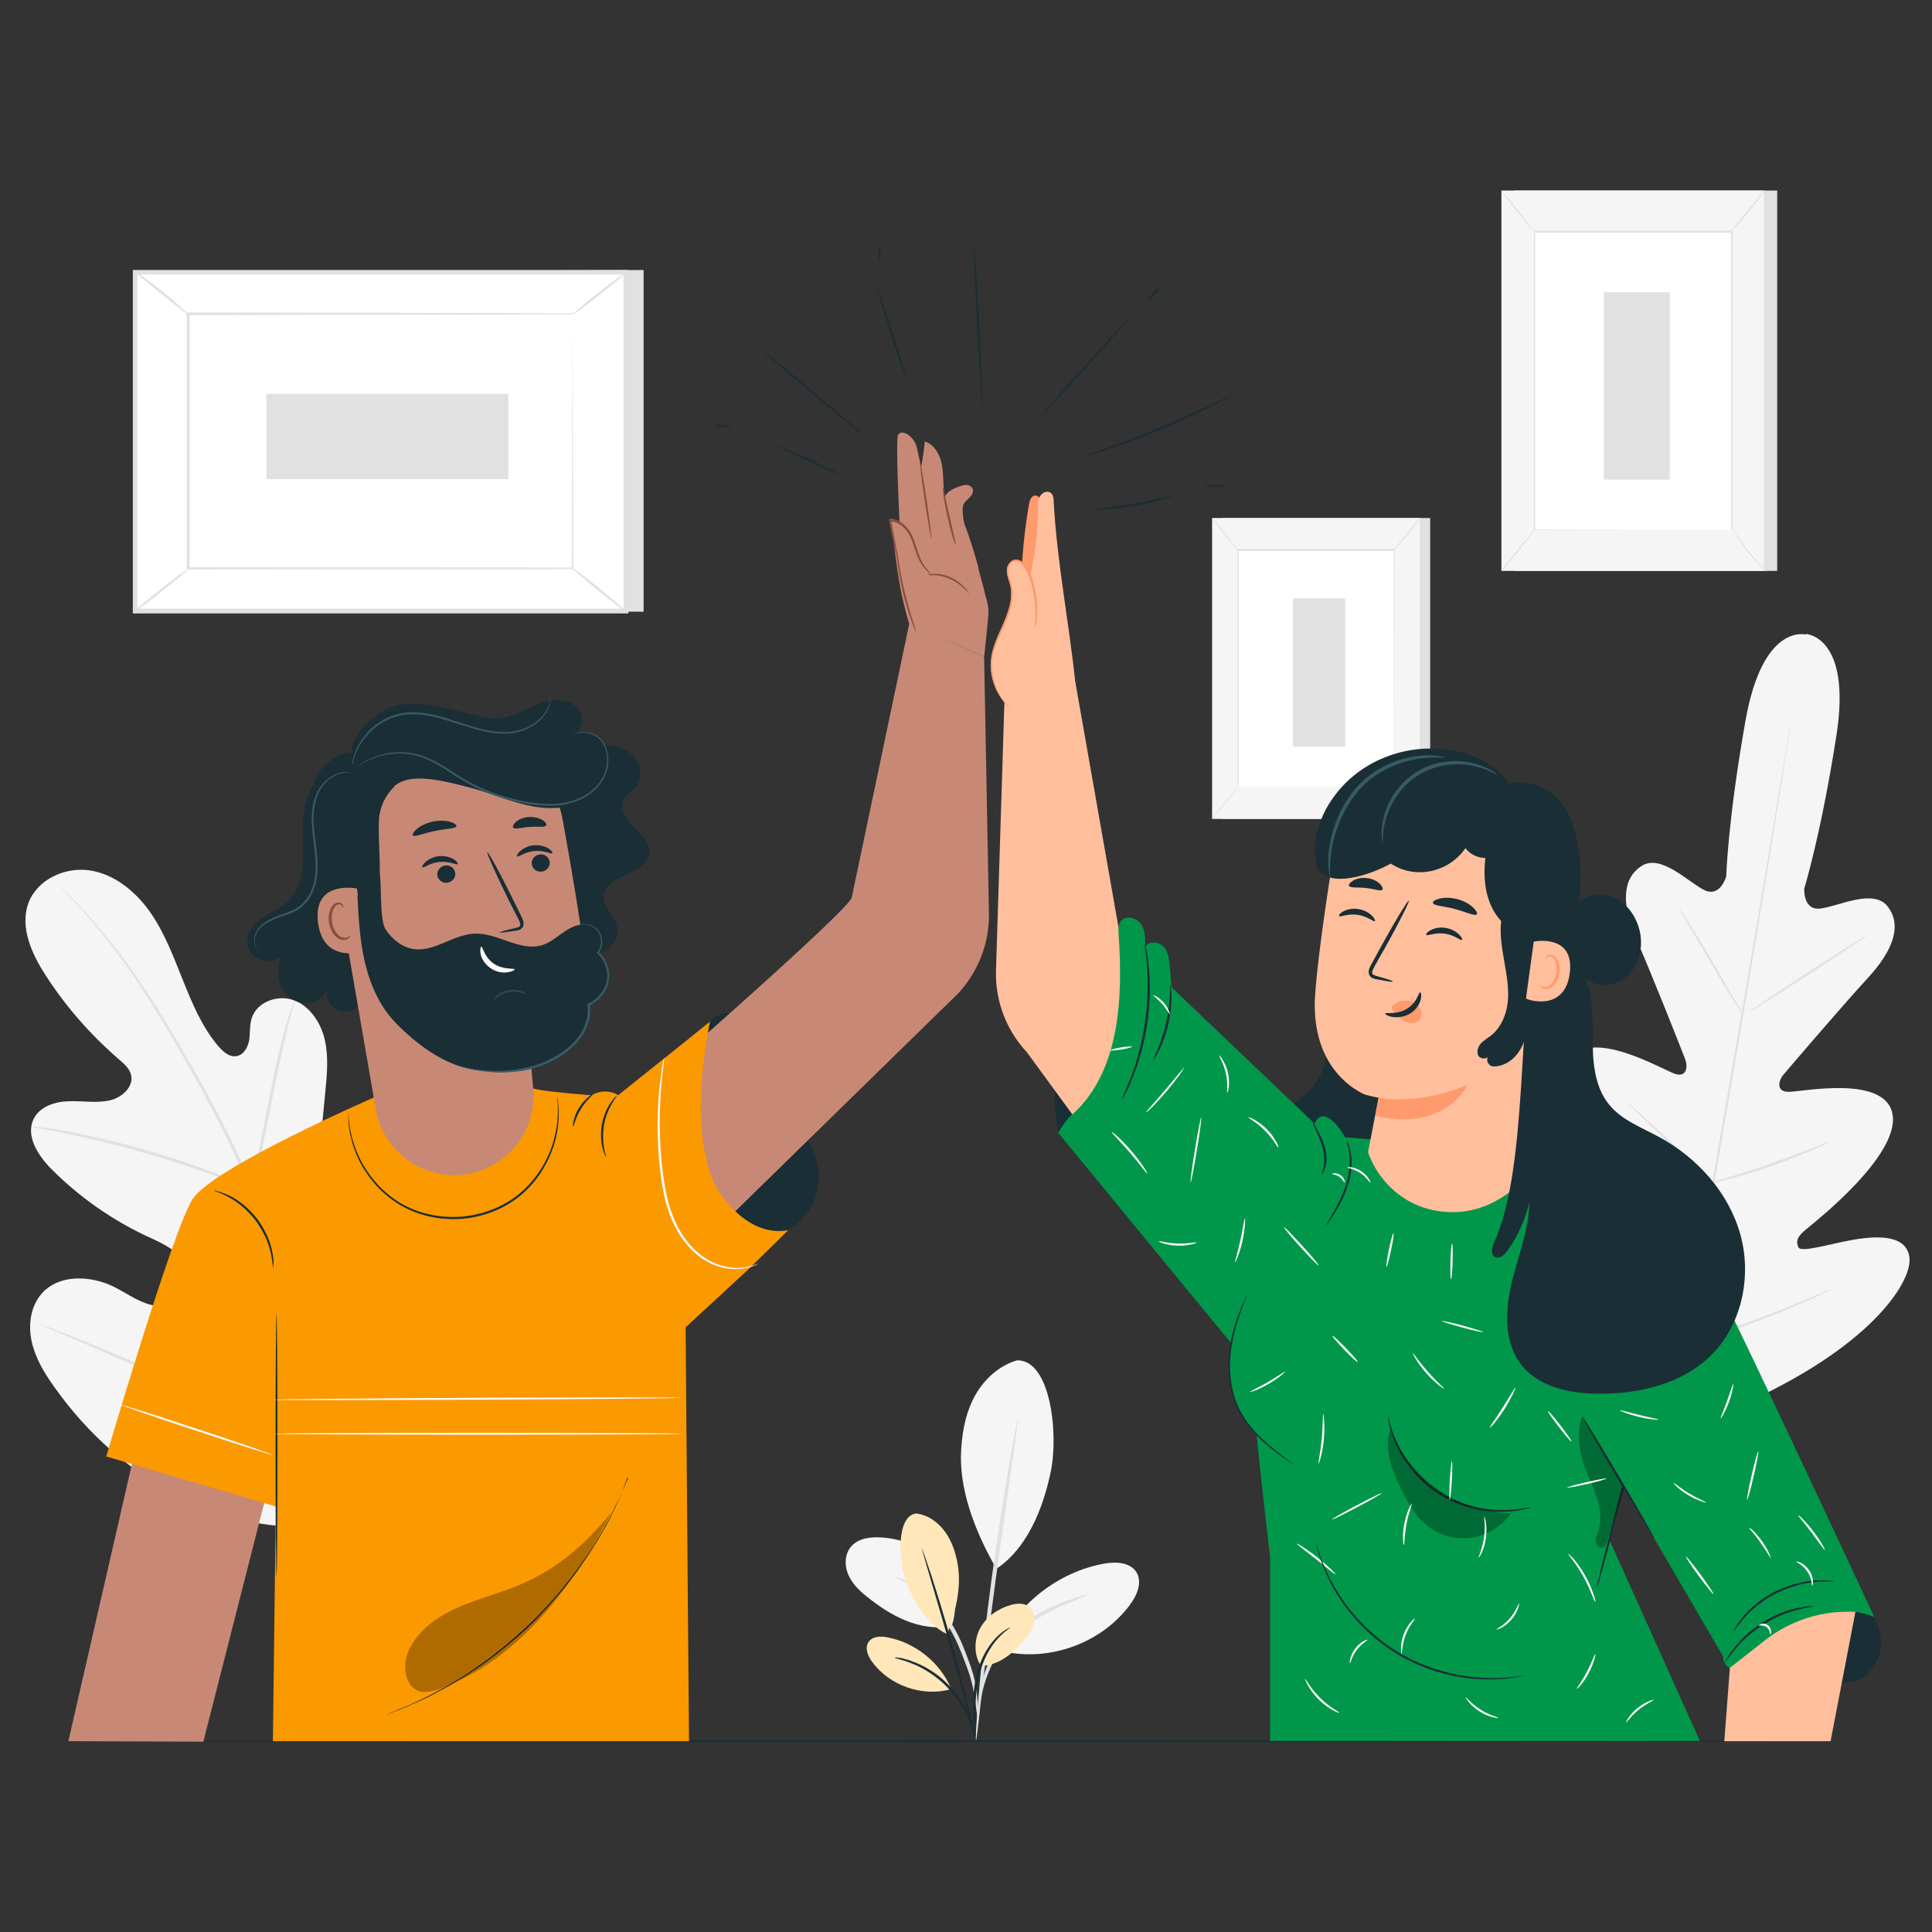
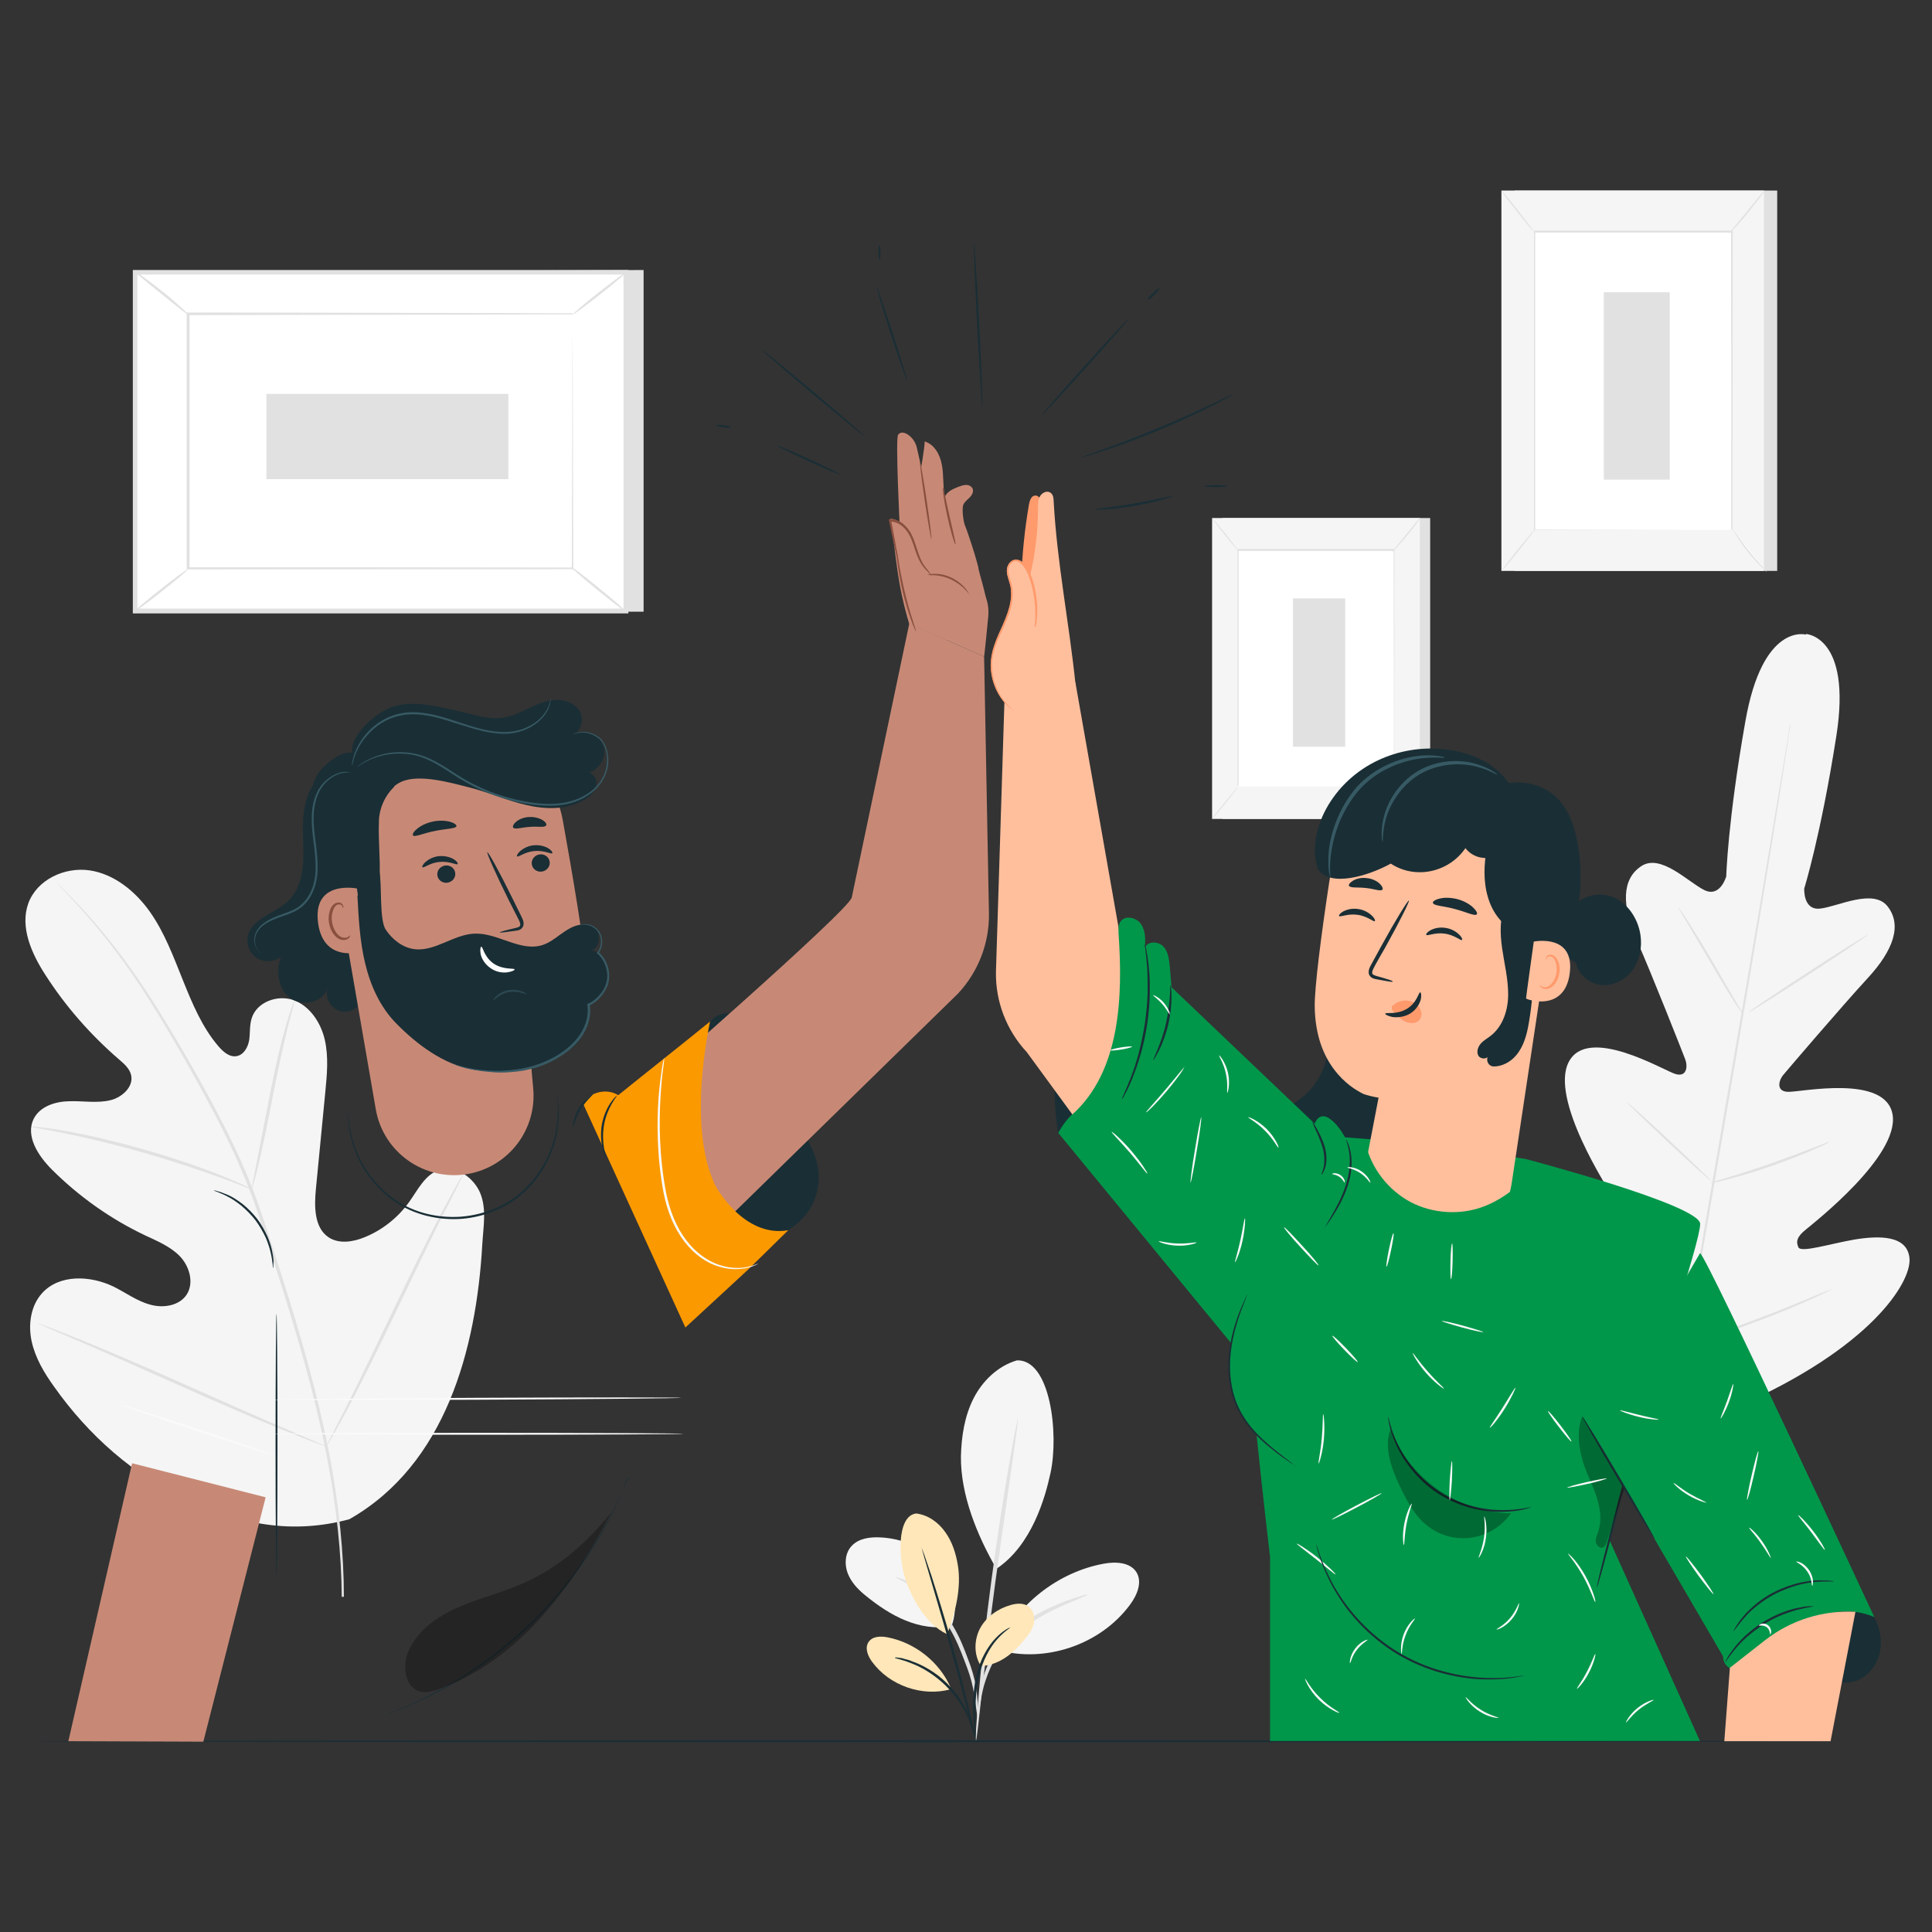
<svg xmlns="http://www.w3.org/2000/svg" version="1.1" viewBox="0 0 800 800">
  <rect x="0" y="0" width="800" height="800" fill="#333333" stroke="none" />
  <defs>
    <style>
      .cls-1 {
        opacity: .6;
      }

      .cls-2 {
        fill: #fafafa;
      }

      .cls-3 {
        fill: #fb9900;
      }

      .cls-4 {
        fill: #8a503f;
      }

      .cls-5 {
        opacity: .3;
      }

      .cls-6 {
        fill: #fff;
      }

      .cls-7 {
        fill: #375a64;
      }

      .cls-8 {
        fill: #ffbf9d;
      }

      .cls-9 {
        fill: #1a2e35;
      }

      .cls-10 {
        fill: #c78976;
      }

      .cls-11 {
        fill: #ff9a6c;
      }

      .cls-12 {
        fill: #f5f5f5;
      }

      .cls-13 {
        fill: none;
        stroke: #fbfbfb;
        stroke-miterlimit: 10;
        stroke-width: .2px;
      }

      .cls-14 {
        fill: #00974a;
      }

      .cls-15 {
        fill: #ffe7b9;
      }

      .cls-16 {
        fill: #e1e1e1;
      }
    </style>
  </defs>
  <g>
    <g id="Calque_1">
      <g>
        <rect class="cls-16" x="506.2" y="214.5" width="86" height="124.6" />
        <rect class="cls-12" x="501.9" y="214.5" width="86" height="124.6" />
        <g>
          <rect class="cls-6" x="512.5" y="228" width="64.6" height="97.6" />
          <path class="cls-16" d="M577.2,325.6s0-.2,0-.5c0-.3,0-.8,0-1.4,0-1.2,0-3,0-5.4,0-4.7,0-11.5,0-20.1,0-17.2,0-41.6-.1-70.3l.2.2c-19.7,0-41.6,0-64.6,0h0l.2-.2c0,36.8,0,70.8,0,97.6l-.2-.2c19.7,0,35.8,0,47,0,5.6,0,10,0,13,0,1.5,0,2.6,0,3.4,0,.8,0,1.2,0,1.2,0,0,0-.4,0-1.1,0-.8,0-1.9,0-3.4,0-3,0-7.4,0-13,0-11.3,0-27.4,0-47.2,0h-.2s0-.2,0-.2c0-26.8,0-60.8,0-97.6v-.2s.2,0,.2,0h0c23,0,44.9,0,64.6,0h.2s0,.2,0,.2c0,28.8,0,53.2-.1,70.4,0,8.6,0,15.4,0,20.1,0,2.3,0,4.1,0,5.3,0,.6,0,1,0,1.4,0,.3,0,.5,0,.5Z" />
        </g>
        <path class="cls-13" d="M574.2,228.7" />
        <path class="cls-16" d="M588.1,214.5c0,0-.5.9-1.5,2.2-1,1.3-2.4,3.2-4,5.1-1.6,2-3.1,3.7-4.3,4.9-1.1,1.2-1.8,2-1.9,1.9,0,0,.6-.9,1.6-2.1,1.2-1.4,2.6-3.1,4.1-5,1.6-1.9,3-3.6,4.1-5,1.1-1.3,1.7-2.1,1.8-2Z" />
        <g>
          <path class="cls-6" d="M577.5,325.3c3.2,5.1,7,9.8,11.3,14.1" />
          <path class="cls-16" d="M588.8,339.4s-.8-.6-2-1.8c-1.2-1.2-2.7-2.8-4.3-4.8-1.6-2-2.9-3.8-3.7-5.2-.9-1.4-1.4-2.3-1.3-2.3,0,0,.6.8,1.6,2.1.9,1.3,2.3,3.2,3.8,5.1,1.6,1.9,3,3.6,4.1,4.9,1.1,1.2,1.8,2,1.7,2Z" />
        </g>
        <g>
          <path class="cls-6" d="M501.8,339c3.8-4.6,7.5-9.3,11.3-13.9" />
          <path class="cls-16" d="M513.1,325.2c.1,0-2.3,3.3-5.4,7.1-3.1,3.8-5.7,6.9-5.8,6.8-.1,0,2.3-3.3,5.5-7.1,3.1-3.8,5.7-6.9,5.8-6.8Z" />
        </g>
        <path class="cls-16" d="M501.9,214.5c.1,0,2.5,2.8,5.5,6.5,2.9,3.7,5.2,6.7,5.1,6.8s-2.5-2.8-5.5-6.5c-2.9-3.7-5.2-6.7-5.1-6.8Z" />
        <rect class="cls-16" x="535.4" y="247.8" width="21.6" height="61.4" />
      </g>
      <g>
        <path class="cls-12" d="M421.1,563.3c-7.9,2.3-14.3,8.5-18,15.8-3.7,7.3-5,15.7-5.2,23.9-.2,15.9,6.7,32.8,14.7,46.6,14.7-9.8,20.2-29.5,22.4-39.7,3.5-16.1,0-47.2-14-46.6" />
        <path class="cls-12" d="M394,673.4c3.2-8.6.8-18.8-5.2-25.7-6-6.9-15.2-10.7-24.4-11.1-4.2-.2-8.9.4-11.8,3.6-2.7,2.9-3,7.5-1.6,11.2,1.4,3.7,4.2,6.7,7.3,9.2,10.5,8.6,22.3,15,35.7,12.8" />
        <path class="cls-16" d="M405,711.6c.2,0,.2-4-.5-10.5-.3-3.2-1.2-7.1-2.6-11.2-1.5-4-3-8.5-5.3-13-4.5-9-10.9-15.8-16.3-19.4-2.7-1.9-5.1-3-6.8-3.7-1.7-.6-2.7-.9-2.7-.8-.1.3,3.7,1.7,8.8,5.5,5.1,3.8,11.1,10.5,15.5,19.2,2.2,4.3,3.8,8.8,5.3,12.7,1.5,4,2.4,7.6,2.9,10.8,1,6.4,1.4,10.4,1.7,10.3Z" />
        <path class="cls-16" d="M421.6,587.2c-.1,0-.5,1.8-1.2,5.2-.7,3.4-1.5,8.2-2.6,14.2-2.1,12-4.7,28.7-7.2,47.2-2.5,18.5-4.3,35.3-5.3,47.5-.5,6.1-.9,11-1.1,14.4-.2,3.4-.2,5.3-.1,5.3.1,0,.4-1.9.8-5.3.4-3.7,1-8.5,1.6-14.4,1.4-12.1,3.3-28.9,5.8-47.3,2.6-18.3,4.9-34.8,6.7-47.2.8-5.8,1.5-10.6,2-14.3.4-3.4.6-5.3.5-5.3Z" />
        <path class="cls-12" d="M413.1,682c7.9-17.6,24.9-31,43.9-34.5,4.8-.9,10.8-.7,13.5,3.4,2.7,4.2.3,9.7-2.6,13.6-12.2,16.5-35,24.3-54.8,18.7" />
        <path class="cls-16" d="M450.3,660.3c0-.1-1,0-2.7.6-1.7.5-4.2,1.3-7.2,2.4-5.9,2.4-14.3,6-21.6,12.8-3.7,3.4-6.5,7.2-8.6,11-2.1,3.8-3.2,7.5-3.9,10.7-.6,3.2-1,5.8-1,7.6,0,1.8,0,2.8,0,2.8.4,0,.5-4,2.1-10.1.9-3,2.1-6.6,4.1-10.2,2.1-3.6,4.9-7.2,8.4-10.5,7.1-6.5,15.2-10.3,20.9-12.9,5.8-2.5,9.5-3.9,9.5-4.2Z" />
      </g>
      <g>
        <path class="cls-12" d="M747.9,262.8s-18-5.3-25.2,36c-7.3,41.3-7.9,64.1-7.9,64.1,0,0-2.5,9-9.2,5.6-6.6-3.3-17.9-15.1-25.9-9.9-8.3,5.4-8.2,16.4-1.9,30.8,6.3,14.3,18.9,46.3,20,49.2,1.1,2.8.8,7.6-4.1,6.1-4.9-1.5-36.1-20.3-44.1-5-8,15.3,16.1,52.4,18.6,56.5,2.6,4.1,2.3,6.3.5,8-1.8,1.8-11.7-5.5-20.7-10.5-9.1-5-20.5-9.1-24.4,0-3.9,9.2,3.5,40.3,47.7,81l21.7,17.5,26.3-9.7c55-24.1,72-51.2,71.4-61.2-.7-10-12.8-9.7-23-8-10.2,1.8-21.9,5.5-23,3.2s-.7-4.4,3.1-7.4c3.7-3.1,38.5-30.3,35.9-47.4-2.6-17.1-38.2-9.4-43.3-9.6-5.1-.1-3.9-4.8-1.9-7.1,2-2.4,24.3-28.5,34.9-40,10.6-11.5,14.3-21.9,8.2-29.7-5.9-7.5-20.4,0-27.7.9-7.4,1-6.8-8.3-6.8-8.3,0,0,6.8-21.7,13.3-63.2,6.5-41.5-12.7-42.2-12.7-42.2" />
        <path class="cls-16" d="M741.3,299.8s0,.3,0,.9c0,.6-.2,1.5-.4,2.6-.3,2.3-.8,5.6-1.5,9.8-1.3,8.5-3.2,20.8-5.7,36.1-4.9,30.4-12,72.4-20,118.7-8,46.3-15.3,88.3-20.3,118.7-2.5,15.2-4.6,27.5-6,36-.7,4.2-1.3,7.5-1.6,9.8-.2,1.1-.3,1.9-.4,2.5-.1.6-.2.9-.2.9,0,0,0-.3,0-.9,0-.6.2-1.5.4-2.6.3-2.3.8-5.6,1.5-9.8,1.3-8.5,3.2-20.8,5.7-36.1,4.9-30.4,12-72.4,20-118.8,8-46.3,15.3-88.3,20.3-118.7,2.5-15.2,4.6-27.5,6-36,.7-4.2,1.3-7.5,1.6-9.8.2-1.1.3-1.9.4-2.5.1-.6.2-.9.2-.9Z" />
        <path class="cls-16" d="M694.9,375.7c0,0,.5.5,1.2,1.6.8,1.1,1.8,2.6,3.1,4.6,2.5,3.9,5.9,9.4,9.4,15.4,3.5,6,6.6,11.4,9.1,15.6,1.1,1.9,2,3.4,2.8,4.7.7,1.1,1,1.7.9,1.8,0,0-.5-.5-1.3-1.6-.7-1.1-1.8-2.6-3-4.6-2.5-3.9-5.7-9.4-9.3-15.5-3.5-6-6.7-11.4-9.2-15.6-1.1-1.9-2-3.4-2.8-4.7-.7-1.1-1-1.8-.9-1.8Z" />
        <path class="cls-16" d="M724,419.2c-.1-.2,10.8-7.6,24.5-16.5,13.7-8.9,24.8-15.9,25-15.7.1.2-10.8,7.6-24.5,16.5-13.7,8.9-24.8,15.9-25,15.7Z" />
        <path class="cls-16" d="M708.4,489.8c0,0,.7-.3,1.9-.7,1.5-.4,3.2-1,5.4-1.6,4.5-1.4,10.7-3.3,17.5-5.7,6.8-2.4,12.9-4.7,17.3-6.4,2.1-.8,3.8-1.5,5.2-2,1.2-.5,1.9-.7,2-.6,0,0-.6.4-1.8,1-1.2.6-2.9,1.4-5.1,2.3-4.3,1.9-10.4,4.3-17.2,6.7-6.8,2.4-13.1,4.2-17.7,5.4-2.3.6-4.1,1.1-5.4,1.3-1.3.3-2,.4-2,.4Z" />
        <path class="cls-16" d="M673.4,456.2s.6.4,1.5,1.2c.9.8,2.3,2,3.9,3.4,3.2,2.9,7.7,7,12.6,11.6,4.9,4.6,9.2,8.7,12.4,11.8,1.6,1.5,2.8,2.8,3.7,3.6.9.9,1.3,1.4,1.3,1.4,0,0-.6-.4-1.5-1.2-.9-.8-2.3-2-3.9-3.4-3.2-2.9-7.7-7-12.6-11.6-4.9-4.6-9.2-8.7-12.4-11.8-1.6-1.5-2.8-2.8-3.7-3.6-.9-.9-1.3-1.4-1.3-1.4Z" />
        <path class="cls-16" d="M651.8,516.8s.7.5,1.9,1.5c1.3,1.2,3,2.6,5,4.4,4.2,3.7,9.9,8.9,16.2,14.7,6.3,5.8,12,11,16,14.9,1.9,1.8,3.5,3.4,4.8,4.6,1.1,1.1,1.7,1.7,1.7,1.8,0,0-.7-.5-1.9-1.5-1.3-1.2-3-2.6-5-4.4-4.2-3.7-9.9-8.9-16.2-14.7-6.3-5.8-12-11-16-14.9-1.9-1.8-3.5-3.4-4.8-4.6-1.1-1.1-1.7-1.7-1.7-1.8Z" />
        <path class="cls-16" d="M696.6,557.3c0,0,.8-.4,2.4-1,1.8-.6,4-1.4,6.7-2.3,5.7-2,13.5-4.7,22-7.9,8.6-3.2,16.2-6.4,21.8-8.7,2.6-1.1,4.8-2,6.6-2.7,1.6-.6,2.4-1,2.5-.9,0,0-.8.5-2.3,1.2-1.5.7-3.7,1.8-6.4,3-5.5,2.5-13.1,5.7-21.7,8.9-8.6,3.3-16.4,5.9-22.2,7.7-2.9.9-5.2,1.6-6.8,2-1.6.4-2.5.7-2.5.6Z" />
      </g>
      <g>
        <path class="cls-12" d="M144.8,629c39.6-22.6,52.4-70.1,54.9-113.6.4-7.3,1.9-14.8-.9-21.5-2.9-6.7-10.5-11.7-17.3-9.3-5.6,2-8.5,8.1-12,13-4.6,6.5-11.1,11.7-18.5,14.7-4.8,2-10.7,2.9-15,0-5.9-4-5.9-12.7-5.2-19.9,1.3-13.4,2.6-26.8,3.9-40.2.7-7.2,1.4-14.5-.2-21.6-1.6-7-6-13.8-12.7-16.4-6.7-2.5-15.5.6-17.6,7.5-.9,2.9-.6,6-1,8.9-.5,3-2.2,6.1-5.1,6.7-3,.6-5.6-1.7-7.6-4-6.8-7.9-10.9-17.8-14.8-27.5-3.9-9.7-7.6-19.7-13.6-28.2-6-8.5-14.8-15.7-25-17.2-10.3-1.5-21.8,3.8-25.4,13.7-3.5,9.9,1.4,20.8,7.1,29.6,8.4,13.1,18.8,24.9,30.5,35,2.1,1.8,4.4,3.8,5,6.5,1.1,4.9-3.9,9.3-8.7,10.4-5.5,1.3-11.3.2-17,.4-5.7.1-12,2.1-14.6,7.2-3.6,7.1,1.8,15.4,7.4,21,11.2,11.2,24.3,20.5,38.6,27.3,5.1,2.4,10.5,4.6,14.5,8.7,3.9,4.1,5.9,10.8,2.9,15.7-3,4.8-9.8,5.9-15.3,4.3-5.5-1.5-10.1-5-15.2-7.5-9.6-4.6-22.4-5.1-29.5,2.8-4.7,5.2-5.8,13-4.3,19.9,1.5,6.9,5.2,13.1,9.3,18.8,14.2,20.1,33.1,36.9,55.3,47,22.2,10.1,43.3,14.2,66.9,7.9" />
        <path class="cls-16" d="M142.4,661.2c0-17.3-1.9-38-6.3-60.4-4.4-22.5-11.2-46.7-19.2-71.8-2-6.3-4-12.5-6-18.6-2-6.1-4-12.1-6.2-17.9-4.5-11.6-9.8-22.4-15.1-32.5-5.3-10.1-10.7-19.5-15.8-28.2-5.1-8.7-10.1-16.8-14.9-23.9-9.6-14.3-18.7-25-25.2-32-3.3-3.5-5.9-6.2-7.7-8-.9-.8-1.5-1.5-2.1-2-.5-.4-.7-.7-.7-.7,0,0,.2.3.6.7.5.5,1.1,1.2,2,2.1,1.7,1.8,4.3,4.6,7.5,8.1,6.4,7.1,15.3,17.8,24.8,32.2,4.7,7.2,9.6,15.2,14.7,24,5.1,8.8,10.4,18.2,15.7,28.3,5.3,10.1,10.5,20.9,14.9,32.4,2.3,5.8,4.2,11.7,6.2,17.8,2,6.1,4,12.3,6,18.6,8,25.1,14.9,49.2,19.3,71.6,4.5,22.4,6.5,42.9,6.6,60.2" />
        <path class="cls-16" d="M104.2,492.4c0,0,.4-1,1-3,.6-2,1.3-4.8,2.1-8.3,1.7-7.1,3.7-16.9,5.8-27.8,2.1-10.9,4.3-20.7,6-27.7.9-3.5,1.6-6.4,2.2-8.3.5-2,.8-3.1.7-3.1,0,0-.5,1-1.2,2.9-.7,1.9-1.6,4.7-2.6,8.2-2,7-4.3,16.8-6.4,27.7-2.1,10.7-4,20.4-5.4,27.9-.7,3.3-1.2,6.2-1.7,8.4-.4,2-.6,3.1-.5,3.1Z" />
        <path class="cls-16" d="M13.2,466.6c0,0,1.3.4,3.7.8,2.4.4,5.8,1,10,1.9,8.4,1.7,19.9,4.4,32.5,8,12.6,3.6,23.8,7.4,31.8,10.3,4,1.4,7.3,2.7,9.5,3.6,2.2.9,3.5,1.3,3.5,1.2,0,0-1.2-.7-3.3-1.7-2.2-1-5.4-2.4-9.4-4-8-3.2-19.2-7.1-31.8-10.7-12.6-3.6-24.2-6.2-32.7-7.7-4.2-.8-7.7-1.2-10.1-1.5-2.4-.3-3.7-.4-3.7-.3Z" />
        <path class="cls-16" d="M135.1,599s.3-.3.7-1.1c.5-.9,1.1-1.9,1.9-3.2,1.6-2.8,3.9-6.9,6.6-12,5.4-10.2,12.5-24.5,20.1-40.4,7.6-15.9,14.5-30.3,19.7-40.6,2.6-5,4.7-9.1,6.2-12.2.7-1.3,1.2-2.4,1.7-3.3.4-.8.5-1.2.5-1.2,0,0-.3.3-.7,1.1-.5.9-1.1,1.9-1.9,3.2-1.6,2.8-3.9,6.9-6.6,12-5.4,10.2-12.5,24.5-20.1,40.4-7.6,15.9-14.5,30.3-19.7,40.6-2.6,5-4.7,9.1-6.2,12.2-.7,1.3-1.2,2.4-1.7,3.3-.4.8-.5,1.2-.5,1.2Z" />
        <path class="cls-16" d="M15.7,548s.4.3,1.2.6c.9.4,2.1.9,3.5,1.5,3.2,1.4,7.5,3.2,12.8,5.5,10.8,4.6,25.6,11.2,42,18.5,16.4,7.3,31.3,13.7,42.2,18.1,5.4,2.2,9.9,3.9,12.9,5.1,1.4.5,2.6.9,3.6,1.3.8.3,1.3.4,1.3.4,0,0-.4-.3-1.2-.6-.9-.4-2.1-.9-3.5-1.5-3.2-1.4-7.5-3.2-12.8-5.5-10.8-4.6-25.6-11.2-42-18.5-16.4-7.3-31.3-13.7-42.2-18.1-5.4-2.2-9.9-3.9-12.9-5.1-1.4-.5-2.6-.9-3.6-1.3-.8-.3-1.3-.4-1.3-.4Z" />
      </g>
      <g>
        <polygon class="cls-16" points="266.5 111.8 266.5 253.3 63.3 253.3 55.9 112.8 266.5 111.8" />
        <g>
          <rect class="cls-6" x="87.5" y="81.3" width="140.2" height="203.3" transform="translate(-25.3 340.5) rotate(-90)" />
          <path class="cls-16" d="M260.2,254H55V111.8h205.2v142.2ZM56.9,252h201.3V113.7H56.9v138.3Z" />
        </g>
        <g>
          <rect class="cls-6" x="78" y="130.2" width="159.2" height="105.4" />
          <path class="cls-16" d="M237.2,130.2s-.3,0-.8,0c-.5,0-1.3,0-2.3,0-2,0-4.9,0-8.7,0-7.6,0-18.8,0-32.8.1-28.1,0-67.8.1-114.6.2l.5-.5c0,32.2,0,67.9,0,105.4h0s-.5-.5-.5-.5c60.1,0,115.4,0,159.2.1l-.4.4c0-32.1.2-58.4.2-76.7,0-9.2,0-16.3.1-21.2,0-2.4,0-4.3,0-5.6,0-1.3,0-1.9,0-1.9,0,0,0,.6,0,1.8,0,1.3,0,3.1,0,5.5,0,4.9,0,12,.1,21.1,0,18.4.1,44.7.2,76.9v.4s-.4,0-.4,0c-43.8,0-99.2,0-159.2.1h-.5s0-.5,0-.5h0c0-37.5,0-73.2,0-105.4v-.5s.5,0,.5,0c46.9,0,86.8.2,114.9.2,14,0,25.1,0,32.7.1,3.8,0,6.7,0,8.7,0,1,0,1.7,0,2.2,0,.5,0,.7,0,.7,0Z" />
        </g>
        <path class="cls-16" d="M55.9,112.4c0-.1,1.4.8,3.5,2.3,2.1,1.5,4.9,3.6,8,6.1,3.1,2.4,5.7,4.8,7.6,6.5,1.9,1.7,3,2.9,2.9,3-.2.2-5.1-3.8-11.2-8.7-6.1-4.9-11-8.9-10.8-9.1Z" />
        <path class="cls-16" d="M259.2,112.8c.2.2-4.6,4.3-10.7,9.1-6.1,4.8-11.1,8.5-11.3,8.3-.2-.2,4.6-4.3,10.7-9.1,6.1-4.8,11.1-8.5,11.3-8.3Z" />
        <g>
          <path class="cls-6" d="M259,253c-7.6-6.1-15.1-12.2-22.7-18.4" />
          <path class="cls-16" d="M236.4,234.7c.2-.2,5.4,3.7,11.6,8.8,6.3,5.1,11.2,9.4,11,9.6-.2.2-5.4-3.7-11.6-8.8-6.3-5.1-11.2-9.4-11-9.6Z" />
        </g>
        <path class="cls-16" d="M55.9,253c-.2-.2,4.6-4.3,10.6-9,6-4.8,11-8.4,11.2-8.2s-4.6,4.3-10.6,9c-6,4.8-11,8.4-11.2,8.2Z" />
        <rect class="cls-16" x="142.7" y="130.6" width="35.3" height="100.2" transform="translate(-20.3 341.1) rotate(-90)" />
      </g>
      <g>
        <rect class="cls-16" x="627.2" y="78.9" width="108.7" height="157.5" />
        <rect class="cls-12" x="621.7" y="78.9" width="108.7" height="157.5" />
        <g>
          <rect class="cls-6" x="635.2" y="96" width="81.7" height="123.4" />
          <path class="cls-16" d="M716.9,219.4s0-.2,0-.6c0-.4,0-1,0-1.7,0-1.6,0-3.8,0-6.8,0-5.9,0-14.5,0-25.4,0-21.8,0-52.6-.1-88.9l.3.3c-25,0-52.6,0-81.7,0h0l.3-.3c0,46.6,0,89.5,0,123.4l-.2-.2c24.9,0,45.3,0,59.4.1,7.1,0,12.6,0,16.4,0,1.9,0,3.3,0,4.3,0,1,0,1.5,0,1.5,0,0,0-.5,0-1.4,0-1,0-2.4,0-4.3,0-3.8,0-9.3,0-16.4,0-14.2,0-34.7,0-59.6.1h-.2s0-.2,0-.2c0-33.9,0-76.8,0-123.4v-.3s.3,0,.3,0h0c29.1,0,56.7,0,81.7,0h.3s0,.3,0,.3c0,36.4-.1,67.2-.1,89,0,10.9,0,19.5,0,25.4,0,2.9,0,5.2,0,6.7,0,.7,0,1.3,0,1.7,0,.4,0,.6,0,.6Z" />
        </g>
        <path class="cls-13" d="M713.1,96.8" />
        <path class="cls-16" d="M730.7,78.9c0,0-.7,1.1-1.9,2.8-1.3,1.7-3.1,4-5.1,6.5-2,2.5-4,4.7-5.4,6.2-1.4,1.6-2.3,2.5-2.4,2.4,0,0,.7-1.1,2.1-2.7,1.5-1.8,3.2-3.9,5.2-6.3,2-2.4,3.8-4.6,5.2-6.4,1.3-1.6,2.2-2.6,2.3-2.6Z" />
        <g>
          <path class="cls-6" d="M717.3,219c4.1,6.4,8.8,12.4,14.2,17.8" />
          <path class="cls-16" d="M731.6,236.8c0,0-1-.8-2.5-2.3-1.5-1.5-3.4-3.6-5.4-6.1-2-2.5-3.6-4.8-4.7-6.6-1.1-1.7-1.7-2.9-1.7-2.9,0,0,.8,1,2,2.7,1.2,1.7,2.9,4,4.8,6.4,2,2.5,3.8,4.6,5.2,6.1,1.4,1.5,2.2,2.5,2.2,2.5Z" />
        </g>
        <g>
          <path class="cls-6" d="M621.7,236.3c4.7-5.9,9.5-11.7,14.2-17.6" />
          <path class="cls-16" d="M636,218.7c.1.1-3,4.1-6.9,9-3.9,4.9-7.2,8.7-7.3,8.6-.1-.1,3-4.1,6.9-9,3.9-4.8,7.2-8.7,7.3-8.6Z" />
        </g>
        <path class="cls-16" d="M621.7,78.9c.1-.1,3.2,3.6,6.9,8.3,3.7,4.7,6.6,8.5,6.4,8.6-.1.1-3.2-3.6-6.9-8.3-3.7-4.7-6.6-8.5-6.4-8.6Z" />
        <rect class="cls-16" x="664.1" y="121" width="27.3" height="77.6" />
      </g>
      <path class="cls-9" d="M758.8,721c0,.2-167,.4-373,.4s-373-.2-373-.4,167-.4,373-.4,373,.2,373,.4Z" />
      <g>
        <path class="cls-9" d="M549.2,424.4c2.7,10.3-.9,21.9-8.8,29-5.2,4.6-12,7.3-16.8,12.4-6.1,6.6-7.9,16.6-5.2,25.2,2.7,8.6,9.4,15.6,17.5,19.4,11,5.3,24.7,4.8,35.3-1.2,13.3-7.5,21-22.5,22.9-37.6,2-15.1-1.1-30.4-5.1-45.1" />
        <g>
          <path class="cls-9" d="M716.3,690.7c13.7-2.2,26.6,1.9,40.2,5,3.7.8,7.5,1.5,11.1.6,5.9-1.5,10.1-7.2,11-13.2.8-5.2-.6-10.6-3.5-15-1.2-1.9-2.8-3.6-4.7-4.7-2-1.1-4.3-1.6-6.6-1.8-8.3-.8-16.7,1-24.2,4.6-7.5,3.5-14.2,8.7-20.1,14.5-2.9,2.9-2,6.2-3.3,10.1" />
          <path class="cls-9" d="M438.2,469.3c-2.2-13-1.9-26.4.8-39.4,1.3-6.3,3.3-12.5,6.8-17.9,1.3-2,2.9-3.9,5-4.7,3-1.2,6.6,0,8.9,2.1,3.1,2.9,4.4,7.3,4.2,11.5-.1,4.2-1.5,8.3-3.1,12.2-5.3,13.5-13.7,24.8-22.7,36.2" />
          <path class="cls-14" d="M704,518.9c3.1,2.2,72.1,150.7,72.1,150.7h0c-5.5-2.4-11.7-3-17.6-1.7l-3.7,1c-6.7,1.8-13,4.7-18.8,8.6l-19.7,13.3h0c-1.6-.9-2.6-2.5-2.8-4.3v-.6c0,0-53.5-91.7-53.5-91.7l43.9-75.2Z" />
          <path class="cls-8" d="M445.3,282.6l18.4,104.5c5.9,14.1,74.9,99.2,74.9,99.2l-22.8,73.3-90.6-123.9c-8.4-9-13-20.9-12.8-33.2l3.5-111.6,29.3-8.3Z" />
          <path class="cls-14" d="M543.1,469.9l47.3,3.6,41.3,6.4s72.3,19,72.3,26.9-19.8,65.5-30.8,103.2c-4.8,16.3-6.7,27.8-6.7,27.8l37.4,83.1h-178v-76.2s-11.9-100-9.9-113.7c2.1-13.7,27-61.2,27-61.2Z" />
          <path class="cls-11" d="M422.9,240.4c.3-10.6,1.4-21.3,3.2-31.7.3-1.5.9-3.3,2.4-3.5,1.9-.2,2.8,2.1,3,4,1.6,12.6,1.1,25.5-1.6,37.9" />
          <path class="cls-14" d="M443.9,461.6c20.3-18.1,21-49.6,19.3-74.6-.1-1.8-.3-3.9.8-5.4,1.9-2.8,6.7-1.7,8.5,1.1,1.9,2.8,1.8,6.4,1.6,9.8,1-2.9,5.5-2.8,7.6-.6,2.1,2.2,2.4,5.5,2.7,8.5.2,2.8.5,5.6.7,8.4l59.3,56.5s1.6-5.1,6-2.2c4.4,2.9,7.2,9.2,7.2,9.2l-41.8,91.2-77.6-94.4s2.4-4.6,5.7-7.6Z" />
          <path class="cls-14" d="M524.4,524.7c-6,8-11,16.9-13.6,26.6s-2.7,20.2.9,29.5c5,13.2,17.5,23.2,31.4,25.4" />
          <path class="cls-8" d="M716.3,690.7l-2.3,30.3h44l10.3-53.6h0c-13.4-.7-26.6,3.4-37.2,11.6l-14.8,11.6Z" />
          <path class="cls-9" d="M464.6,454.9c0,0,.3-.9,1-2.4.7-1.5,1.6-3.7,2.7-6.5,1.1-2.8,2.2-6.1,3.2-9.9,1-3.8,1.9-8,2.6-12.5.6-4.5,1-8.8,1.1-12.7,0-3.9,0-7.5-.2-10.4-.2-3-.5-5.4-.7-7-.2-1.7-.3-2.6-.2-2.6,0,0,.3.9.6,2.5.3,1.6.7,4,1,7,.3,3,.5,6.5.4,10.5,0,4-.4,8.3-1,12.8-.7,4.5-1.6,8.8-2.7,12.6-1.1,3.8-2.3,7.2-3.4,9.9-1.1,2.8-2.1,5-2.9,6.4-.8,1.5-1.2,2.3-1.3,2.3Z" />
          <path class="cls-9" d="M477.5,439c-.1,0,.7-1.7,1.8-4.4,1.1-2.7,2.5-6.4,3.5-10.8,1-4.3,1.4-8.3,1.6-11.2.2-2.9.1-4.7.3-4.7.1,0,.4,1.8.4,4.7,0,2.9-.3,7-1.3,11.4-1,4.4-2.5,8.2-3.8,10.8-1.3,2.6-2.3,4.1-2.4,4.1Z" />
          <path class="cls-9" d="M547.1,486.4c-.1,0,.6-1.2,1-3.2.4-2,.4-4.9-.4-7.9-.9-3-2.1-5.7-3-7.6-.9-1.9-1.3-3.2-1.2-3.2.1,0,.8,1.1,1.8,2.9,1,1.9,2.4,4.5,3.3,7.6.9,3.2.8,6.3.2,8.3-.6,2.1-1.5,3.1-1.6,3.1Z" />
          <path class="cls-9" d="M536.8,607.2s-.3-.1-.7-.4c-.6-.4-1.2-.8-2-1.3-1.7-1.2-4.3-2.9-7.2-5.3-3-2.3-6.4-5.3-9.6-9.2-3.2-3.9-6.1-8.8-7.4-14.5-1.4-5.7-1.5-11.3-1-16.3.6-5,1.7-9.4,2.9-13,1.2-3.6,2.4-6.4,3.3-8.3.4-1,.8-1.7,1-2.2.3-.5.4-.8.4-.7,0,0-.4,1.1-1.2,3.1-.8,2-1.9,4.8-3,8.4-1.1,3.6-2.2,8-2.7,12.9-.5,4.9-.4,10.4,1,16,1.4,5.6,4.1,10.4,7.2,14.2,3.1,3.8,6.5,6.8,9.4,9.2,2.9,2.4,5.4,4.2,7,5.5.8.6,1.4,1.1,1.9,1.5.4.3.7.5.6.6Z" />
          <path class="cls-9" d="M634,624.1s-.3.1-.8.3c-.5.1-1.2.4-2.2.6-1.9.5-4.8.9-8.4,1-7.1.3-17.3-1.4-26.7-7.3-9.3-5.9-15.2-14.5-18-21-1.4-3.3-2.3-6.1-2.7-8-.2-1-.3-1.7-.4-2.3,0-.5-.1-.8,0-.8,0,0,.3,1.1.8,3,.5,1.9,1.4,4.6,2.9,7.8,2.9,6.4,8.8,14.7,17.9,20.5,9.2,5.8,19.2,7.5,26.2,7.4,3.5,0,6.4-.4,8.3-.7,2-.3,3-.6,3-.5Z" />
          <path class="cls-9" d="M661.2,657.4c-.2,0,2-9.5,5.1-21.2,3-11.6,5.7-21,5.9-20.9s-2,9.5-5.1,21.2c-3,11.6-5.7,21-5.9,20.9Z" />
          <path class="cls-9" d="M685.2,637.3c-.2.1-7.1-11.1-15.4-25.2-8.3-14-14.8-25.5-14.6-25.6.2-.1,7.1,11.1,15.4,25.2,8.3,14,14.8,25.5,14.6,25.6Z" />
          <path class="cls-9" d="M751,665.1c0,.2-2.5.4-6.4,1.4-2,.5-4.2,1.2-6.7,2.2-2.5,1-5.1,2.3-7.7,4-2.6,1.7-4.9,3.5-6.9,5.2-2,1.8-3.6,3.5-4.9,5.1-2.6,3.1-3.8,5.3-4,5.2,0,0,.2-.6.8-1.6.5-1,1.5-2.4,2.7-4,1.2-1.6,2.9-3.5,4.8-5.3,2-1.8,4.3-3.7,7-5.4,2.7-1.7,5.3-3,7.8-4,2.5-1,4.9-1.7,6.9-2.1,2-.4,3.6-.7,4.8-.7,1.1,0,1.8,0,1.8,0Z" />
          <path class="cls-9" d="M759.4,654.8c0,.2-2.8-.1-7.2.2-2.2.2-4.8.6-7.6,1.3-2.8.8-5.8,1.9-8.8,3.3-3,1.5-5.7,3.3-8,5.1-2.3,1.8-4.2,3.6-5.6,5.3-2.9,3.3-4.3,5.7-4.5,5.6,0,0,.3-.6.9-1.7.3-.5.7-1.2,1.2-1.9.5-.7,1.1-1.6,1.8-2.4,1.4-1.7,3.3-3.6,5.6-5.5,2.3-1.9,5-3.7,8.1-5.2,3.1-1.5,6.2-2.6,9-3.3,2.9-.7,5.5-1.1,7.8-1.2,1.1-.1,2.1,0,3,0,.9,0,1.6,0,2.3.1,1.2.1,1.9.2,1.9.3Z" />
          <g class="cls-5">
            <path d="M576.5,590.3c-4,7.6-.7,17,3,24.8,2.9,6.1,6,12.2,11.3,16.5,5.1,4.2,12,6.1,18.5,5.1,6.5-.9,12.6-4.7,16.4-10.1-21.8,0-42.8-14.8-50-35.4" />
          </g>
          <g class="cls-5">
            <path d="M655.2,586.5c-3.1,7.4-.8,17.4,2.5,24.7,3.2,7.3,6.6,15.4,4.1,23-.5,1.4-1.2,2.8-1,4.3.2,1.5,1.8,2.9,3.1,2.2.8-.4,1.1-1.3,1.4-2.1,2.4-7.3,4.9-14.7,7.3-22" />
          </g>
          <path class="cls-2" d="M493,489.7c-.2,0,.5-6.1,1.8-13.6,1.2-7.5,2.4-13.5,2.6-13.5.2,0-.5,6.1-1.8,13.6-1.2,7.5-2.4,13.5-2.6,13.5Z" />
          <path class="cls-2" d="M475,485.9c-.2.1-3.2-4-7.2-8.7-4.1-4.7-7.7-8.3-7.5-8.5.2-.2,4.1,3.1,8.2,7.9,4.1,4.8,6.8,9.2,6.6,9.3Z" />
          <path class="cls-2" d="M490.5,441.7c0,0-.6,1.3-1.9,3.1-1.3,1.8-3.2,4.3-5.4,6.9-2.2,2.6-4.3,4.9-5.9,6.5-1.6,1.6-2.6,2.5-2.7,2.4-.2-.2,3.6-4.2,8-9.4,4.4-5.2,7.8-9.6,8-9.4Z" />
          <path class="cls-2" d="M484.4,420.1c-.2,0-1.2-2.1-3.1-4.3-1.9-2.2-3.9-3.5-3.8-3.7,0-.2,2.4.8,4.4,3.1,2,2.3,2.7,4.8,2.4,4.8Z" />
          <path class="cls-2" d="M468.8,433.4c0,.2-2,.8-4.5,1.2-2.5.4-4.6.5-4.6.3s2-.8,4.5-1.2c2.5-.4,4.6-.5,4.6-.3Z" />
          <path class="cls-2" d="M508.2,452.5c-.3,0,.4-3.7-.6-8-.9-4.3-3-7.3-2.8-7.5.1-.2,2.7,2.8,3.7,7.3,1,4.5-.1,8.3-.3,8.2Z" />
          <path class="cls-2" d="M529.3,475.2c-.2.1-2-3.5-5.5-7-3.4-3.5-7.1-5.3-6.9-5.6,0-.2,4,1.3,7.6,4.9,3.6,3.6,5.1,7.5,4.9,7.6Z" />
          <path class="cls-2" d="M495.5,514.5c0,.2-3.4,1.5-7.9,1.3-4.5-.1-7.9-1.6-7.8-1.8,0-.3,3.5.8,7.8.9,4.3.2,7.8-.7,7.9-.4Z" />
          <path class="cls-2" d="M511.4,522.6c-.2,0,1.1-4,2.2-9,1.1-5,1.6-9.1,1.9-9.1.2,0,.1,4.2-1,9.3-1.1,5.1-2.9,8.9-3.1,8.9Z" />
          <path class="cls-2" d="M546,524c-.2.2-3.5-3.2-7.5-7.6-4-4.3-7-8-6.8-8.2s3.5,3.2,7.5,7.6c4,4.3,7,8,6.8,8.2Z" />
          <path class="cls-2" d="M562.2,564c-.2.2-2.7-2.1-5.6-5.1-2.9-3-5.1-5.6-4.9-5.8s2.7,2.1,5.6,5.1c2.9,3,5.1,5.6,4.9,5.8Z" />
-           <path class="cls-2" d="M532.2,567.8c.2.2-2.7,2.8-6.8,5.2-4.1,2.4-7.8,3.6-7.9,3.4,0-.2,3.4-1.8,7.5-4.1,4.1-2.4,7.1-4.6,7.3-4.4Z" />
          <path class="cls-2" d="M546,606c-.3,0,.8-4.6,1.3-10.2.5-5.6.4-10.3.6-10.3.2,0,.8,4.6.3,10.4-.5,5.7-2,10.2-2.2,10.1Z" />
          <path class="cls-2" d="M597.9,575c-.1.2-3.8-2.4-7.4-6.5-3.6-4.1-5.7-8.1-5.5-8.2.2-.1,2.6,3.6,6.2,7.6,3.5,4.1,6.9,6.9,6.7,7.1Z" />
          <path class="cls-2" d="M616.9,591.2c-.2-.2,2.4-3.7,5.3-8.3,2.9-4.6,5.1-8.4,5.3-8.3.2.1-1.6,4.2-4.5,8.8-2.9,4.6-5.9,8-6.1,7.8Z" />
          <path class="cls-2" d="M614.2,551.6c0,.2-4-.6-8.7-1.9-4.7-1.3-8.5-2.5-8.5-2.7,0-.2,4,.6,8.7,1.9,4.7,1.3,8.5,2.5,8.5,2.7Z" />
          <path class="cls-2" d="M600.3,621.2c-.2,0-.2-3.7,0-8.1.3-4.5.7-8.1.9-8.1.2,0,.2,3.7,0,8.1-.3,4.5-.7,8.1-.9,8.1Z" />
          <path class="cls-2" d="M612.3,645.1c-.3-.1,1.5-3.7,2.2-8.5.7-4.8-.1-8.7.1-8.7.2,0,1.4,3.9.7,8.8-.6,5-2.9,8.5-3,8.3Z" />
          <path class="cls-2" d="M581.3,639.8c-.2,0-.8-4,.2-8.9.9-4.9,2.9-8.4,3.1-8.3.2.1-1.3,3.7-2.2,8.5-.9,4.7-.8,8.7-1.1,8.7Z" />
          <path class="cls-2" d="M553,651.9c-.2.2-3.6-2.8-8.1-6.3-4.4-3.5-8.1-6.2-7.9-6.4.1-.2,4.1,2.2,8.5,5.7,4.4,3.5,7.7,6.8,7.5,7Z" />
          <path class="cls-2" d="M572.1,618.3c.1.2-4.4,2.8-10.1,5.8-5.7,3-10.4,5.3-10.5,5.1-.1-.2,4.4-2.8,10.1-5.8,5.7-3,10.4-5.3,10.5-5.1Z" />
          <path class="cls-9" d="M631.6,693.7s-.4.1-1.1.3c-.7.1-1.8.4-3.2.6-2.8.5-6.9.9-12.1.8-5.1,0-11.2-.8-17.7-2.5-6.5-1.7-13.5-4.6-20.1-8.7-6.6-4.2-12.2-9.2-16.6-14.3-4.4-5.1-7.7-10.3-10-14.8-2.3-4.6-3.8-8.4-4.6-11.2-.5-1.4-.7-2.4-.9-3.2-.2-.7-.3-1.1-.2-1.1,0,0,.2.4.4,1.1.3.7.5,1.8,1,3.1.9,2.7,2.5,6.5,4.8,11,2.4,4.5,5.7,9.6,10.1,14.6,4.4,5,10,10,16.5,14.1,6.6,4.1,13.4,6.9,19.9,8.6,6.5,1.8,12.5,2.5,17.5,2.7,5.1.2,9.2-.1,12-.5,1.4-.1,2.5-.4,3.2-.4.7,0,1.1-.1,1.1-.1Z" />
          <path class="cls-2" d="M580.4,684.9c-.2,0-.8-3.8.8-8.1,1.6-4.4,4.6-6.8,4.7-6.6.2.2-2.4,2.8-3.9,7-1.6,4.1-1.4,7.8-1.6,7.8Z" />
          <path class="cls-2" d="M566.3,679c.1.2-2.4,1.5-4.5,4.2-2.1,2.7-2.5,5.5-2.8,5.5-.2,0-.1-3.1,2.1-6,2.2-3,5.1-3.9,5.2-3.7Z" />
          <path class="cls-2" d="M620.6,711.3c0,.2-3.9,0-7.9-2.6-4-2.5-6-5.9-5.8-5.9.2-.2,2.4,2.8,6.3,5.2,3.8,2.4,7.5,3.1,7.4,3.4Z" />
          <path class="cls-2" d="M629,663.8c.2,0-.3,3.6-3.1,6.8-2.8,3.3-6.2,4.4-6.2,4.1-.1-.2,3-1.6,5.6-4.7,2.6-3.1,3.5-6.3,3.8-6.3Z" />
          <path class="cls-2" d="M653,699.2c-.2-.2,2.1-3,4.1-7,2.1-3.9,3.2-7.4,3.5-7.3.2,0-.5,3.7-2.7,7.8-2.1,4.1-4.8,6.7-4.9,6.6Z" />
          <path class="cls-2" d="M684.7,703.9c.1.3-3,1.5-6.2,4.1-3.2,2.6-5,5.4-5.2,5.2-.2,0,1.4-3.2,4.7-5.9,3.3-2.7,6.7-3.6,6.7-3.4Z" />
          <path class="cls-2" d="M660.5,663.3c-.3,0-1.8-4.9-4.9-10.5-3.1-5.6-6.6-9.5-6.4-9.6,0,0,1.1.8,2.5,2.4,1.4,1.6,3.1,4,4.7,6.8,1.6,2.8,2.7,5.6,3.4,7.6.7,2,.9,3.3.8,3.3Z" />
          <path class="cls-2" d="M665.3,612.2c0,.2-3.6,1.3-8.1,2.3-4.5,1-8.3,1.7-8.3,1.5,0-.2,3.6-1.3,8.1-2.3,4.5-1,8.3-1.7,8.3-1.5Z" />
          <path class="cls-2" d="M650.7,596.9c-.2.2-2.5-2.5-5.2-6-2.7-3.5-4.7-6.4-4.5-6.6.2-.2,2.5,2.5,5.2,6,2.7,3.5,4.7,6.4,4.5,6.6Z" />
          <path class="cls-2" d="M686.8,587.8c0,.2-3.8,0-8.2-1.1-4.5-1.1-7.9-2.5-7.8-2.7,0-.2,3.6.8,8,1.9,4.4,1.1,8,1.7,8,1.9Z" />
          <path class="cls-2" d="M712.5,587.3c-.2-.1,1.2-3.2,2.6-7.1,1.4-3.9,2.4-7.2,2.6-7.1.2,0-.3,3.5-1.8,7.5-1.5,4-3.3,7-3.5,6.8Z" />
          <path class="cls-2" d="M706.7,622.2c0,.2-3.6-.7-7.5-3-3.9-2.3-6.4-5-6.2-5.1.2-.2,2.9,2.2,6.6,4.4,3.8,2.2,7.1,3.5,7,3.8Z" />
          <path class="cls-2" d="M723.4,621.1c-.2,0,.6-4.6,1.9-10.2,1.3-5.6,2.5-10,2.8-10,.2,0-.6,4.6-1.9,10.2-1.3,5.6-2.5,10-2.8,10Z" />
          <path class="cls-2" d="M709.5,660.1c-.2.1-2.9-3.2-6.1-7.5-3.1-4.3-5.5-7.9-5.3-8.1.2-.1,2.9,3.2,6.1,7.5,3.1,4.3,5.5,7.9,5.3,8.1Z" />
          <path class="cls-2" d="M733.3,645.2c-.2.1-1.8-3-4.3-6.4-2.4-3.5-4.9-6-4.7-6.2.2-.2,2.9,2.1,5.4,5.7,2.5,3.5,3.8,6.9,3.5,7Z" />
          <path class="cls-2" d="M755.6,641.8c-.2.1-2.5-3.2-5.5-7.2-3-4-5.7-7-5.5-7.2.2-.2,3.1,2.6,6.2,6.6,3.1,4,5,7.6,4.8,7.7Z" />
          <path class="cls-2" d="M750.4,656.6c-.3,0,0-3-2-5.8-1.9-2.9-4.7-3.9-4.6-4.2,0-.1.8,0,1.9.5,1.1.5,2.4,1.6,3.5,3.2,1,1.6,1.5,3.2,1.5,4.4,0,1.2-.1,1.9-.2,1.9Z" />
          <path class="cls-2" d="M733,676.9c-.1,0,0-.5-.2-1.1-.1-.6-.5-1.4-1.2-2-.7-.5-1.6-.7-2.2-.7-.6,0-1,.2-1.1,0,0,0,.3-.5,1-.7.7-.2,1.9-.2,2.8.6,1,.8,1.3,1.9,1.3,2.6,0,.8-.3,1.2-.4,1.1Z" />
          <path class="cls-2" d="M554.6,709.3c0,.2-4.5-1.5-8.6-5.6-4.1-4.1-5.8-8.5-5.6-8.6.2-.1,2.2,4,6.2,7.9,3.9,4,8.1,5.9,7.9,6.2Z" />
          <path class="cls-8" d="M445.4,283.8c-2.7-26.1-7.7-50.6-9.1-76.2,0-1.3-.2-2.7-1.2-3.5-1.4-1.1-3.5-.2-4.4,1.3-.9,1.5-.9,3.4-.9,5.1,0,13.6-2.3,27.1-6.8,39.9-2.9,8.3-6.8,16.3-9.1,24.8-2.2,8.5,1.9,11.4,5.8,19.3" />
          <g>
            <path class="cls-9" d="M357.9,180.5c-.2.2-9.8-7.7-21.5-17.5-11.7-9.9-21.1-18-21-18.2.2-.2,9.8,7.7,21.5,17.5,11.7,9.9,21.1,18,21,18.2Z" />
            <path class="cls-9" d="M406.8,168.7c-.2,0-1.2-15.2-2.2-34-.9-18.8-1.5-34.1-1.3-34.1.2,0,1.2,15.2,2.2,34,.9,18.8,1.5,34.1,1.3,34.1Z" />
            <path class="cls-9" d="M375.6,157.8c-.2,0-3.2-8.6-6.7-19.4-3.5-10.8-6.1-19.6-5.9-19.7.2,0,3.2,8.6,6.7,19.4,3.5,10.8,6.1,19.6,5.9,19.7Z" />
            <path class="cls-9" d="M347.9,196.5c-.1.2-6-2.3-13.2-5.6-7.2-3.3-13-6.2-12.9-6.4.1-.2,6,2.3,13.2,5.6,7.2,3.3,13,6.2,12.9,6.4Z" />
            <path class="cls-9" d="M302.8,176.9c0,.2-1.5.3-3.2,0-1.7-.2-3.1-.6-3.1-.8,0-.2,1.5-.3,3.2,0,1.7.2,3.1.6,3.1.8Z" />
            <path class="cls-9" d="M364.2,107.7c-.2,0-.4-1.4-.4-3.1s.2-3.1.4-3.1.4,1.4.4,3.1-.2,3.1-.4,3.1Z" />
            <path class="cls-9" d="M467.4,131.9c.2.2-7.7,9.2-17.7,20.3-9.9,11-18.1,19.8-18.3,19.7-.2-.2,7.7-9.2,17.7-20.3,9.9-11,18.1-19.8,18.3-19.7Z" />
            <path class="cls-9" d="M480,119.4c.2.2-.7,1.4-2,2.7-1.3,1.3-2.5,2.2-2.7,2-.2-.2.7-1.4,2-2.7,1.3-1.3,2.5-2.2,2.7-2Z" />
            <path class="cls-9" d="M510.6,163.3c0,0-.8.5-2.3,1.4-1.5.8-3.8,2-6.5,3.4-5.6,2.8-13.4,6.5-22.1,10.1-8.8,3.6-16.9,6.6-22.8,8.5-3,1-5.4,1.7-7,2.2-1.7.5-2.6.7-2.6.7,0,0,.9-.4,2.5-1,1.8-.6,4.1-1.5,6.9-2.5,5.9-2.1,13.9-5.1,22.7-8.8,8.8-3.6,16.6-7.2,22.2-9.9,2.7-1.3,4.9-2.3,6.7-3.2,1.6-.7,2.5-1.1,2.5-1.1Z" />
            <path class="cls-9" d="M485.5,205.5c0,.1-1.7.7-4.5,1.5-2.9.8-6.8,1.7-11.3,2.5-4.5.8-8.5,1.2-11.5,1.4-3,.2-4.8.2-4.8,0,0-.1,1.8-.3,4.7-.7,2.9-.4,7-.9,11.4-1.7,4.4-.8,8.4-1.6,11.3-2.2,2.9-.6,4.7-1,4.7-.9Z" />
            <path class="cls-9" d="M508.3,201.3c0,.2-2.2.4-4.9.4s-4.9-.2-4.9-.4,2.2-.4,4.9-.4,4.9.2,4.9.4Z" />
          </g>
          <path class="cls-8" d="M419.7,294.5c-6.8-5.1-10.5-14.2-9.1-22.6.9-5.1,3.4-9.8,5.4-14.6,2-4.8,3.6-10.1,2.3-15.2-.5-1.9-1.4-3.8-1.4-5.8,0-2,1.3-4.2,3.3-4.3,1.5,0,2.8,1.1,3.7,2.2,3.3,4.1,6,16.2,4.3,25.2" />
          <path class="cls-11" d="M428.4,259.5c0,0,.2-1.4.3-3.9,0-2.5,0-6.1-.9-10.5-.4-2.2-1.1-4.6-2-7-.5-1.2-1.1-2.4-1.9-3.5-.8-1-1.9-2.1-3.2-2.2-1.3-.1-2.4,1-2.9,2.4-.5,1.4-.2,2.9.3,4.4.5,1.5,1,3.1,1.2,4.9.2,1.7.1,3.5-.2,5.2-1.2,7-4.9,12.6-6.8,18.1-1,2.8-1.6,5.5-1.5,8.1,0,2.6.4,5,1.1,7.1,1.3,4.3,3.5,7.3,5.2,9.1,1.7,1.8,2.8,2.7,2.8,2.7,0,0-.3-.2-.8-.6-.5-.4-1.3-1-2.2-1.9-1.8-1.8-4.1-4.8-5.5-9.1-.7-2.2-1.2-4.6-1.2-7.3,0-2.7.5-5.6,1.5-8.4,1.9-5.7,5.5-11.3,6.7-18,.3-1.7.3-3.3.2-4.9-.1-1.6-.7-3.1-1.1-4.7-.5-1.5-.8-3.3-.3-4.9.3-.8.7-1.5,1.4-2.1.6-.6,1.5-.9,2.4-.8,1.8.2,2.9,1.4,3.8,2.5.9,1.2,1.5,2.4,2,3.7,1,2.5,1.6,4.9,2,7.1.8,4.5.8,8.1.6,10.7-.1,1.3-.2,2.2-.4,2.9-.1.7-.2,1-.2,1Z" />
        </g>
        <g>
          <path class="cls-9" d="M652.6,398.7c.9,4.9,5.6,8.7,10.6,9.2,5,.4,10-2.3,12.9-6.3s3.9-9.4,3.2-14.3c-1-7.2-5.8-14.2-12.7-16.3-7-2.2-15.6,1.7-17.5,8.7l-8,11.2,11.6,7.9Z" />
          <g>
            <g>
              <path class="cls-8" d="M643.1,376.7c3.3-26-15.6-49.8-42-52.3-24.9-2.4-47,16.2-50.7,40.9-3.3,21.7-6.1,43.5-6,51.5.3,24,14.3,33.3,20,36.1,1.3.6,4.9,1.4,6.3,1.6h0c0,0,.2,0,.1.2l-5.3,27.5c-2.4,18,7.6,34.1,25.6,36.7,18.1,2.6,32.2-11.2,34.9-29.2l17-112.9Z" />
              <path class="cls-9" d="M554.5,379.3c.4.6,3.6-1.1,7.6-.5,4.1.5,6.7,3.1,7.2,2.6.2-.2,0-1.1-1.3-2.3-1.1-1.1-3.2-2.4-5.7-2.7-2.5-.4-4.8.3-6.1,1-1.4.8-1.9,1.6-1.7,1.9Z" />
              <path class="cls-9" d="M590.6,387.1c.4.6,3.6-1.1,7.6-.5,4.1.5,6.7,3.1,7.2,2.6.2-.2,0-1.1-1.3-2.3-1.1-1.1-3.2-2.4-5.7-2.7-2.5-.4-4.8.3-6.1,1-1.4.8-1.9,1.6-1.7,1.9Z" />
              <path class="cls-9" d="M576.6,406.3c0-.2-2.4-1-6.4-2.1-1-.3-2-.6-2-1.3-.1-.8.5-1.8,1.1-3,1.3-2.4,2.7-4.8,4.2-7.4,5.9-10.6,10.3-19.4,9.9-19.6-.4-.2-5.6,8.2-11.4,18.8-1.4,2.6-2.8,5.1-4.1,7.5-.6,1.1-1.4,2.4-1.1,4,.2.8.8,1.5,1.5,1.8.6.3,1.2.4,1.7.5,4.1.8,6.6,1.2,6.7,1Z" />
-               <path class="cls-11" d="M570.9,454.5s15.5,3.6,36.8-5.3c0,0-9.2,19.8-38.2,12.8l1.4-7.4Z" />
              <path class="cls-11" d="M576.9,416.3c1.7-1.7,4.4-2.4,6.9-1.8,1.7.4,3.4,1.6,4.2,3.1.9,1.6.8,3.7-.4,4.9-1.3,1.4-3.7,1.4-5.5.6-1.9-.8-3.3-2.3-4.7-3.8-.4-.4-.8-.8-1-1.4-.2-.5-.2-1.2.2-1.5" />
              <path class="cls-9" d="M588.1,410.9c-.7-.1-1.3,4.3-5.5,6.8-4.2,2.6-8.8,1.4-9,2-.1.3.9,1,2.9,1.4,1.9.3,4.9.1,7.4-1.4,2.6-1.6,3.9-4,4.4-5.8.4-1.8.1-3-.2-3Z" />
              <path class="cls-9" d="M593.4,373.9c.2,1.2,4.4,1.2,9,2.5,4.7,1.2,8.3,3.1,9.1,2.2.4-.4-.2-1.6-1.6-2.9-1.4-1.3-3.7-2.7-6.5-3.4-2.8-.7-5.5-.7-7.3-.2-1.8.4-2.9,1.2-2.8,1.7Z" />
              <path class="cls-9" d="M558.6,366.8c.6,1,3.5.5,6.9.9,3.4.3,6.1,1.5,6.9.7.4-.4,0-1.4-1.1-2.5-1.1-1-3-2.1-5.4-2.3-2.3-.3-4.4.3-5.7,1.1-1.3.8-1.9,1.7-1.6,2.2Z" />
            </g>
            <path class="cls-9" d="M545.7,359.9c5,7.6,20.7,2.9,30.2-2.3,10,6.6,23.9,3.8,30.9-6.4,5.4,6.9,16.5,4.6,20.5-3.2,4-7.8,1.8-18.5-3.8-25.4-5.5-6.8-13.6-10.3-21.6-11.8-18.9-3.5-39.6,3.8-50.9,21-5.2,7.9-8.4,18.5-5.3,28" />
            <path class="cls-7" d="M598.1,313.7c0,.3-4.5-.5-11.5.6-6.9,1.2-16.6,4.7-23.8,12.8-7.1,8.2-10.3,17.9-11.4,24.8-1.2,7-.3,11.5-.6,11.5,0,0-.4-1.1-.6-3.1-.2-2-.3-5,.1-8.6.9-7.1,4-17.1,11.4-25.7,7.6-8.4,17.7-12,24.8-12.9,3.6-.5,6.6-.4,8.6-.1,2,.2,3.1.5,3.1.6Z" />
            <path class="cls-7" d="M572.5,348.9c0,0-.3-.9-.4-2.7,0-1.8,0-4.3.8-7.4,1.3-6.1,5.8-14.5,14.2-19.5,8.5-5,18-4.8,24-3,3,.9,5.4,2,6.8,2.9,1.5.9,2.2,1.6,2.2,1.6-.2.3-3.3-2.1-9.3-3.5-5.8-1.4-14.8-1.4-22.9,3.3-8,4.8-12.4,12.6-14,18.4-1.7,5.9-1.1,9.8-1.5,9.8Z" />
          </g>
          <path class="cls-9" d="M617.9,340.7c-1.6,6.8-3.2,13.6-3.2,20.5,0,6.9,1.7,14.1,6.2,19.4,6.6,8,17.7,10.4,27.8,12.3,5.5-13.5,7.1-28.5,4.7-42.9-1.2-7-3.4-14.2-8.4-19.3-7.1-7.4-19.6-8.9-28.3-3.4" />
          <path class="cls-9" d="M623.6,373.9c-2.7,5.8-2.5,12.5-1.6,18.8.9,6.3,2.5,12.6,2.5,19,0,6.4-2.1,13.1-7.1,17.1-1.4,1.1-3.1,2-4.3,3.4-1.2,1.4-1.8,3.5-.9,5,1,1.5,3.8,1.5,4.3-.3l-.3.4c-1.1,1.9.2,4.3,2.4,4.3,3.4,0,6.9-1.9,9.1-4.5,3.3-3.8,4.6-8.9,5.4-13.8,2.6-15.1,2.1-30.8,6.3-45.6" />
          <path class="cls-14" d="M565.4,473.3c2.3,10.3,9.3,19.4,18.6,24.4,9.3,4.9,20.8,5.6,30.6,1.8,8.9-3.4,16-10.1,23-16.7,2.5,14.8-1.6,30.6-11,42.4-9.4,11.7-23.8,19.3-38.8,20.2-11.4.7-23.6-2.8-30.7-11.6-5-6.2-7-14.4-6.9-22.3,0-7.9,2.1-15.7,4.5-23.3,2-6.5,5.2-13.8,11.8-15.5" />
          <g>
-             <path class="cls-9" d="M646.8,393.5c6.8,3.7,10.5,11.4,11.8,19,1.3,7.6.7,15.4,1,23.1.3,7.7,1.8,15.8,6.7,21.8,5.2,6.4,13.3,9.4,20.5,13.3,16,8.6,29.1,23.2,33.9,40.7,4.8,17.5.4,37.8-12.7,50.3-11.9,11.4-29.3,15.5-45.8,15.4-11.8,0-24.7-2.5-32.1-11.8-7.3-9.1-6.9-22.1-4.3-33.5,2.7-11.3,7.3-22.4,7.5-34-1.7,7.2-4.8,14-9.1,20.1-1.2,1.7-3.3,3.6-5.1,2.6-2.1-1.1-1.3-4.2-.3-6.3,14.2-31.6,9.3-95.3,17.7-130.2" />
            <g>
              <path class="cls-8" d="M635.1,389.9c.4-.1,17-3.3,14.9,13.1-2.1,16.4-18.1,10.9-18.1,10.4,0-.5,3.2-23.5,3.2-23.5Z" />
              <path class="cls-11" d="M637.6,407.9c0,0,.3.2.7.5.4.3,1.2.5,2.1.3,1.8-.4,3.6-3,4.1-5.9.2-1.5.1-2.9-.3-4.2-.3-1.3-1-2.2-1.9-2.5-.8-.3-1.5.1-1.8.6-.3.4-.2.8-.3.8,0,0-.3-.3,0-1,.1-.3.4-.7.8-.9.4-.3,1-.4,1.6-.2,1.3.3,2.2,1.6,2.7,2.9.5,1.4.7,3,.4,4.7-.5,3.3-2.6,6.2-5.1,6.5-1.2.2-2.1-.3-2.6-.8-.5-.5-.5-.8-.4-.9Z" />
            </g>
          </g>
          <path class="cls-9" d="M548.5,508.6c-.1,0,1-2,2.8-5.1,1.8-3.1,4.2-7.4,5.9-12.5,1.7-5.1,2-10.1,1.5-13.6-.5-3.5-1.5-5.5-1.3-5.6,0,0,.3.5.7,1.4.4.9.9,2.3,1.2,4.1.7,3.6.5,8.7-1.3,13.9-1.7,5.2-4.3,9.5-6.2,12.5-1,1.5-1.8,2.7-2.4,3.5-.6.8-.9,1.3-1,1.2Z" />
          <path class="cls-2" d="M556.8,489.7c-.2,0-.7-1.4-2.2-2.4-1.4-1-3-1-3-1.2,0-.1.4-.3,1-.3.7,0,1.6.2,2.5.8.8.6,1.4,1.4,1.6,2,.2.6.2,1.1,0,1.1Z" />
          <path class="cls-2" d="M567.4,489.7c-.2.1-1.5-2.2-4.2-4-2.7-1.8-5.3-2-5.3-2.3,0-.2,2.9-.4,5.8,1.6,2.9,1.9,4,4.7,3.7,4.7Z" />
          <path class="cls-2" d="M574.1,524.5c-.2,0,.2-3.2,1-7,.8-3.8,1.6-6.9,1.9-6.8s-.2,3.2-1,7c-.8,3.8-1.6,6.9-1.9,6.8Z" />
          <path class="cls-2" d="M600.8,529.7c-.2,0-.3-3.3-.2-7.4.1-4.1.4-7.4.7-7.4.2,0,.3,3.3.2,7.4-.1,4.1-.4,7.4-.7,7.4Z" />
        </g>
      </g>
      <polygon class="cls-10" points="54.7 605.9 28.3 721 84.2 721.2 110 620 54.7 605.9" />
      <g>
        <path class="cls-9" d="M329.3,464.5c-5.3-7.1-11.4-14-14.2-22.4-1.4-4.1-1.9-8.4-3.3-12.4-1.4-4-4.1-8-8.1-9.5-4-1.5-7.1,0-9.7,2.9l-19.2,56.1,11.1,43.1c11-2.5,24.9-5.4,35.2-10.1,10.3-4.6,17.2-12.1,17.9-23.4.5-8.9-4.3-17.2-9.6-24.3Z" />
-         <path class="cls-3" d="M154.7,454.5s-66.7,29-75,42.1c-8.3,13.1-35.7,106.5-35.7,106.5l70.2,20.7-1.2,97.2h172.3l-1.4-171.4-21.6-94.8s-38-2.4-41.6-4.2c-3.5-1.7-66,3.8-66,3.8Z" />
        <g>
          <path class="cls-10" d="M391.7,216.9c.6-3.9-2.2-8.3-.2-11.7,1.1-1.9,3.3-2.8,5.3-3.6,1.1-.4,2.1-.8,3.3-.8,1.1,0,2.3.6,2.7,1.7.4,1.3-.4,2.6-1.3,3.5-.9.9-2.1,1.8-2.6,3-.7,1.6,0,6.8.6,8.4,1.2,2.8,5.3,15.3,5.7,18.3" />
          <path class="cls-10" d="M377.6,218.2c.2-6,5.1-29.4,5.3-35.4,4,1.2,6.4,5.5,7.1,9.7.8,4.1.4,8.4,1.1,12.6,1,5.6,3.9,10.6,6.8,15.4,2.9,4.8,6,9.7,7.3,15.2,1.3,5.5,6.3,19.7,2.4,23.9" />
          <path class="cls-10" d="M376.5,258.3l-23.8,113.3c-.8,5.1-90.4,83.2-90.4,83.2l17.7,70.7,116.7-114.1c8.4-9,13-20.9,12.8-33.2l-2-106.3-30.9-13.6Z" />
          <path class="cls-10" d="M372.5,218.9l4.1,39.4,30.9,13.6s.4-2.8,1.7-16.5c1.5-15.1-14.7-21.5-21.9-32.6-3.1-4.8-2.3-13.5-4.7-24.3-.3-1.2-2-8.8-2.9-12.9-.5-2.3-1.8-4.3-3.7-5.6-1.4-.9-3-1.4-4.1,0-1.2,1.4.7,38.9.7,38.9Z" />
          <path class="cls-10" d="M391.7,265c3.5-3,4.3-8.3,3-12.7-1.3-4.4-4.3-8.1-7.3-11.6-3-3.5-6.2-6.9-8-11.1-1.3-3-1.9-6.2-3.4-9.1-1.4-2.9-4.1-5.6-7.3-5.7,2.6,16.3,2.5,25.7,7.8,43.6" />
          <path class="cls-4" d="M371.9,233.3c0,0-.1-.4-.3-1.3-.2-1-.5-2.3-.8-3.7-.7-3.4-1.7-7.8-2.7-12.8v-.5c-.1,0,.4,0,.4,0,2-.2,4.2.7,5.8,2.2,2.7,2.3,3.9,5.5,4.8,8.3.9,2.8,1.7,5.3,2.7,7.2,1,2,2.3,3.1,3,4.2.7,1,1.1,1.6,1,1.6,0,0-.5-.5-1.3-1.4-.8-.9-2.2-2.1-3.3-4.1-1.2-1.9-2-4.5-2.9-7.2-.9-2.7-2.1-5.7-4.6-7.8-1.5-1.3-3.4-2.1-5.1-2l.4-.5c2,10.3,3.4,18.1,3,18Z" />
          <path class="cls-4" d="M385.7,223.3c-.2,0-1.5-7.2-2.8-16.1-1.3-8.9-2.2-16.2-2-16.2.2,0,1.5,7.2,2.8,16.1,1.3,8.9,2.2,16.2,2,16.2Z" />
          <path class="cls-4" d="M395.5,224.6s.1.2.2.6h-.3c-.6-1.4-1.9-5.8-3.1-11.2-.7-3.3-1.3-6.3-1.6-8.5-.3-2.2-.4-3.6-.3-3.6.3,0,1.3,5.3,2.8,11.9,1.2,5.3,2.3,9.8,2.5,11.3h-.3c0-.4,0-.6,0-.6Z" />
          <path class="cls-4" d="M401.6,246.3c-.1,0-.7-.9-2-2.2-1.2-1.3-3.2-2.9-5.7-4.1-2.5-1.2-5-1.7-6.8-1.8-1.8-.1-2.9,0-3-.2,0,0,1.1-.4,3-.4,1.9,0,4.5.4,7.1,1.7,2.6,1.3,4.6,3.1,5.7,4.5,1.2,1.5,1.6,2.6,1.5,2.6Z" />
          <path class="cls-4" d="M379.3,261.5c-.1,0-.9-1.7-2-4.7-1.1-2.9-2.4-7.1-3.5-11.7-1.1-4.7-1.8-9-2.2-12.1-.4-3.1-.4-5.1-.3-5.1.1,0,.4,1.9.9,5,.5,3.1,1.3,7.3,2.4,12,1.1,4.6,2.3,8.8,3.3,11.8.9,3,1.6,4.8,1.4,4.9Z" />
        </g>
        <path class="cls-3" d="M241.4,456.9c2.9-4.8,9.9-6.4,14.6-3.4,12.6-10.2,25.5-20.3,38-30.5-4.1,20.5-6.8,49.3,2.3,68.1,0,0,11.6,21.6,30.1,18.3l-16.5,16.2-26.1,24.1" />
        <path class="cls-9" d="M237.3,466.5c-.2,0,0-3.8,2.4-7.7,2.4-3.9,5.7-5.9,5.8-5.7.2.2-2.7,2.4-5,6.2-2.3,3.7-2.9,7.3-3.2,7.3Z" />
        <path class="cls-9" d="M250.9,479.1c0,0-.8-1.3-1.4-3.7-.6-2.4-.9-5.9-.3-9.7.7-3.8,2.2-7,3.6-9,1.4-2.1,2.6-3.1,2.6-3,.1.1-.9,1.3-2.1,3.4-1.2,2.1-2.6,5.2-3.2,8.8-.6,3.6-.4,7,0,9.4.4,2.4,1,3.8.8,3.9Z" />
        <path class="cls-2" d="M313.9,523.3s-1.3.9-4.1,1.6c-2.7.7-7.1,1.1-12-.4-5-1.4-10.3-5-14.4-10.4-4.2-5.4-7.1-12.5-8.6-20.1-2.9-15.3-2.8-29.5-2.1-39.6.4-5.1,1-9.2,1.4-12,.2-1.4.4-2.5.6-3.2.2-.7.2-1.1.3-1.1,0,0,0,.4,0,1.1-.1.8-.2,1.9-.4,3.2-.4,2.8-.8,6.9-1.1,12-.6,10.1-.6,24.2,2.3,39.4,1.5,7.5,4.3,14.5,8.4,19.8,4,5.3,9.2,8.8,14,10.3,4.8,1.5,9,1.3,11.7.6,2.8-.6,4.1-1.4,4.2-1.3Z" />
        <path class="cls-9" d="M114.5,652.7c-.2,0-.4-24.4-.4-54.4s.2-54.4.4-54.4.4,24.4.4,54.4-.2,54.4-.4,54.4Z" />
        <path class="cls-9" d="M113.1,525c-.2,0-.1-2.4-1-6.2-.4-1.9-1.1-4.1-2.1-6.4-1.1-2.3-2.5-4.8-4.2-7.1-1.8-2.3-3.8-4.3-5.8-6-2-1.6-3.9-2.9-5.7-3.8-3.4-1.8-5.8-2.4-5.8-2.6,0,0,.6,0,1.7.4.5.1,1.2.3,1.9.6.7.3,1.6.6,2.5,1,1.8.8,3.8,2.1,5.9,3.7,2,1.6,4.1,3.7,6,6.1,1.8,2.4,3.2,5,4.3,7.4,1,2.4,1.7,4.7,2,6.6.2,1,.3,1.9.4,2.6.1.8.1,1.5,0,2,0,1.1,0,1.7-.1,1.7Z" />
        <path class="cls-9" d="M230.6,453.8s.1.5.3,1.4c.2.9.3,2.4.4,4.2.2,3.7-.1,9.1-2.1,15.3-2.1,6.2-5.9,13.4-12.4,19.2-6.4,5.9-15.7,10-25.7,10.8-10.1.7-19.8-1.9-27.1-6.8-7.3-4.8-12.2-11.3-15.2-17.2-2.9-5.9-4-11.2-4.4-14.9-.2-1.8-.2-3.3-.2-4.2,0-1,0-1.5,0-1.5s0,.5.1,1.5c0,1,.1,2.4.4,4.2.5,3.6,1.7,8.8,4.6,14.6,3,5.7,7.8,12.1,15,16.8,7.1,4.8,16.7,7.3,26.6,6.6,9.9-.8,18.9-4.7,25.3-10.5,6.4-5.7,10.3-12.7,12.4-18.8,2-6.2,2.5-11.5,2.4-15.1,0-1.8-.1-3.2-.3-4.2,0-1-.1-1.5-.1-1.5Z" />
        <path class="cls-2" d="M113,602.5c0,.2-14.2-4.2-31.6-10-17.4-5.7-31.4-10.6-31.3-10.8,0-.2,14.2,4.2,31.6,10,17.4,5.7,31.4,10.6,31.3,10.8Z" />
        <path class="cls-2" d="M282.2,578.8c0,.2-37.8.6-84.5.8-46.7.2-84.5.2-84.5,0,0-.2,37.8-.6,84.5-.8,46.6-.2,84.5-.2,84.5,0Z" />
        <path class="cls-2" d="M283.1,593.7c0,.2-38,.4-84.9.4s-84.9-.2-84.9-.4,38-.4,84.9-.4,84.9.2,84.9.4Z" />
        <path class="cls-9" d="M259.8,611.8s-.1.5-.5,1.4c-.4,1-.9,2.3-1.5,3.9-.3.9-.7,1.8-1.1,2.8-.4,1-1,2.1-1.5,3.3-1.1,2.3-2.3,5.1-3.9,7.9-.8,1.4-1.6,2.9-2.5,4.5-.9,1.6-1.9,3.1-2.9,4.7-1.9,3.3-4.4,6.6-6.8,10.2-5.1,6.9-11.3,14.2-18.3,21.3-7.2,7-14.6,12.9-21.6,17.9-3.6,2.4-7,4.7-10.3,6.6-1.7,1-3.2,2-4.8,2.8-1.6.8-3.1,1.6-4.5,2.4-2.9,1.6-5.6,2.7-8,3.8-1.2.5-2.3,1-3.3,1.5-1,.4-2,.8-2.8,1.1-1.7.6-3,1.1-3.9,1.5-.9.3-1.4.5-1.4.5,0,0,.4-.2,1.3-.6,1-.4,2.2-.9,3.9-1.6.9-.3,1.8-.7,2.8-1.1,1-.4,2.1-1,3.3-1.5,2.3-1.1,5-2.3,7.9-3.9,1.4-.8,2.9-1.6,4.5-2.4,1.6-.8,3.1-1.9,4.8-2.8,3.3-1.9,6.7-4.3,10.2-6.7,7-5,14.3-11,21.5-17.9,7.1-7,13.2-14.2,18.3-21.1,2.5-3.5,4.9-6.8,6.9-10.1,1-1.6,2-3.2,2.9-4.7.9-1.5,1.7-3,2.5-4.5,1.7-2.8,2.9-5.5,4-7.8.6-1.2,1.1-2.2,1.6-3.2.4-1,.8-1.9,1.2-2.8.7-1.6,1.3-2.9,1.7-3.8.4-.9.6-1.3.6-1.3Z" />
        <g class="cls-5">
          <path d="M252.8,626.7c-11.5,14-23.6,24.2-40.5,30.7-8.1,3.1-16.6,5.3-24.4,9-7.9,3.7-15.2,9.3-18.8,17.3-2.7,6.1-1.4,15.4,5.2,16.8,2.5.5,5.1-.3,7.5-1.1,33.5-12.2,55.5-42.8,71.1-72.6" />
        </g>
      </g>
      <g>
        <g>
          <path class="cls-9" d="M132.9,321.6c-7.2,5.7-7.7,16.3-7.4,25.5.4,9.2.5,19.6-6.2,26-5.5,5.2-15.1,7.2-16.7,14.6-.7,3.5.9,7.3,3.9,9.1,3,1.8,7.2,1.6,9.9-.7-2.3,5.8-1.3,13.3,3.7,17.1,4.9,3.8,13.6,2,15.5-3.9-1.2,4,1.6,8.6,5.6,9.5,4,.9,8.5-2,9.2-6.1" />
-           <path class="cls-9" d="M237.9,388.2c1.5,4.6,7.2,7.4,11.8,5.8,4.6-1.7,7.2-7.4,5.4-12-1.4-3.6-5.1-6.2-5.2-10.1-.2-4.6,4.6-7.7,8.9-9.5,4.3-1.8,9.3-4.2,10-8.8.7-4.4-3.2-8.1-6.4-11.2-3.2-3.1-6.3-7.9-4-11.8,1.2-2,3.4-3,4.9-4.8,3.3-3.8,2-10.2-1.8-13.6-3.8-3.3-9.3-4-14.4-3.4-5,.7-9.8,2.5-14.7,3.7-16.2,4-34.1.8-47.9-8.6" />
          <g>
            <path class="cls-10" d="M137.9,357l17.7,102.3c3.1,18,20.3,30,38.2,26.8h0c16.8-3,28.5-18.3,27-35.3-.8-9.1-1.5-16.6-1.5-16.6,0,0,25.6-6.6,23.4-32.6-1.1-12.6-5.4-38.3-9.6-61.6-4.5-25-27.4-42.3-52.6-39.8l-2.5.2c-26.9,4.2-45,29.8-40.1,56.6Z" />
            <g>
              <g>
                <g>
                  <path class="cls-9" d="M227.6,356.8c.3,2-1.2,3.8-3.2,4.1-2,.3-3.9-1-4.2-3-.3-2,1.2-3.8,3.2-4.1,2-.3,3.9,1,4.2,3Z" />
                  <path class="cls-9" d="M228.7,353.3c-.4.5-3.4-1.3-7.4-.9-4,.3-6.7,2.7-7.2,2.2-.2-.2.1-1.1,1.3-2.2,1.2-1,3.2-2.2,5.7-2.4,2.5-.2,4.7.5,6,1.3,1.3.8,1.8,1.7,1.6,1.9Z" />
                </g>
                <g>
                  <path class="cls-9" d="M188.5,361.4c.3,2-1.2,3.8-3.2,4.1-2,.3-3.9-1-4.2-3-.3-2,1.2-3.8,3.2-4.1,2-.3,3.9,1,4.2,3Z" />
                  <path class="cls-9" d="M189.5,357.8c-.4.5-3.4-1.3-7.4-.9-4,.3-6.7,2.7-7.2,2.2-.2-.2.1-1.1,1.3-2.2,1.2-1,3.2-2.2,5.7-2.4,2.5-.2,4.7.5,6,1.3,1.3.8,1.8,1.7,1.6,1.9Z" />
                </g>
                <path class="cls-9" d="M206.9,386.1c0-.2,2.4-.9,6.4-1.8,1-.2,2-.5,2.1-1.2.2-.8-.4-1.8-1-3-1.2-2.4-2.5-4.9-3.8-7.5-5.3-10.7-9.2-19.5-8.8-19.7.4-.2,5.1,8.3,10.3,18.9,1.3,2.6,2.5,5.1,3.7,7.5.5,1.1,1.3,2.4.9,4-.2.8-.9,1.4-1.5,1.7-.6.3-1.2.3-1.7.4-4,.6-6.5.9-6.6.7Z" />
              </g>
              <path class="cls-9" d="M189,342.1c-.3,1.1-4.3,1-9,2-4.7.9-8.3,2.7-9,1.8-.3-.4.2-1.5,1.7-2.7,1.4-1.2,3.7-2.4,6.5-3,2.8-.6,5.4-.4,7.2.1,1.8.5,2.7,1.3,2.6,1.8Z" />
              <path class="cls-9" d="M226.1,341.8c-.6,1-3.5.3-6.8.6-3.3.2-6.1,1.2-6.8.3-.3-.4,0-1.4,1.2-2.4,1.1-1,3.1-1.9,5.4-2,2.3-.1,4.3.5,5.6,1.3,1.3.8,1.7,1.7,1.5,2.2Z" />
            </g>
            <path class="cls-9" d="M163.3,325.7s0,0-.1.1c-3.8,3.7-6.1,8.7-6.3,14,0,.2,0,.4,0,.5-.3,7.5.6,15,.3,22.6-.4,7.5-2.2,15.3-7.2,20.9-2,2.3-5.9,4.2-8,1.9-.8-.9-1.1-2.1-1.3-3.3-3.1-17.8-9.6-33.2-11.4-51.9-.5-5.1,1.4-10.1,5.3-13.5,3.6-3.2,8.2-6.6,12.7-4.9,4.6,1.6,11,9.2,14.7,12.4" />
            <g>
              <path class="cls-10" d="M147.8,367.9c-.5-.1-18.4-3.5-16.1,14.2,2.3,17.7,19.6,11.8,19.6,11.2,0-.5-3.5-25.4-3.5-25.4Z" />
              <path class="cls-4" d="M145,387.3c0,0-.3.3-.8.6-.5.3-1.3.6-2.3.3-2-.4-3.9-3.2-4.4-6.4-.3-1.6-.1-3.2.3-4.5.4-1.4,1.1-2.4,2-2.7.9-.3,1.7.1,1.9.6.3.5.2.8.3.9,0,0,.3-.3.1-1.1-.1-.3-.4-.7-.8-1-.5-.3-1.1-.4-1.8-.2-1.4.3-2.4,1.7-2.9,3.2-.5,1.5-.7,3.3-.4,5.1.6,3.6,2.8,6.7,5.5,7.1,1.3.2,2.3-.3,2.8-.8.5-.5.5-.9.5-.9Z" />
            </g>
            <path class="cls-9" d="M147,314.8c-5.1-6.7,5.9-18.1,14.4-21.7,8.5-3.6,20.5-.5,29.5,1.6,5.7,1.3,11.4,3.3,17.2,2.5,3.9-.5,7.4-2.3,11-4,3.5-1.7,7.2-3.2,11.2-3.4,3.9-.1,8.1,1.6,9.9,5,1.8,3.5.2,8.6-3.6,9.5,4.7-3.2,12.1-.3,13.5,5.2,1.3,5.5-4,11.5-9.6,10.8,2.3-2.2,6.5.6,6.5,3.8,0,3.2-2.6,5.8-5.4,7.3-7.1,4-15.8,3.8-23.8,1.9-7.9-1.8-15.4-5.2-23.3-7.2-7.9-2-21.1-5.8-28.5-2.3-5.4,2.5-8.7,9.7-12,8.5-3.2-1.1-5.5-4.2-6.4-7.4-.9-3.3-.8-6.8-.6-10.2" />
          </g>
        </g>
        <path class="cls-9" d="M148,370.9c.5,9.4,1,18.9,3.2,28,2.2,9.2,6.2,18.1,12.8,24.8,8.6,8.8,19.8,17.2,32,19.2,13.3,2.2,29.5-.6,40.4-8.6,5.1-3.8,8.9-12,7.3-18.2,4.4-2,7.5-6.5,7.7-11.3.3-4.8-2.7-10.8-6.5-11.4,2.9-.5,3.7-5,2.6-7.6-1.1-2.7-4.8-3.3-7.7-2.8-2.8.5-5.3,2.2-7.7,3.9-2.3,1.7-4.7,3.5-7.4,4.4-9.2,3-18.5-5.1-28.2-4.7-8.7.3-16.5,7.6-25.1,6.4-4.8-.7-9-4-11.7-8.1-2.7-4.1-1.5-19.2-2.6-24" />
        <g class="cls-1">
          <path class="cls-7" d="M218,411.7c0,.1-.8-.3-2.1-.6-1.3-.4-3.2-.6-5.2-.3-2,.4-3.7,1.3-4.7,2.1-1.1.8-1.7,1.4-1.8,1.3,0,0,.3-.8,1.4-1.8,1-1,2.8-2,5-2.4,2.2-.4,4.2,0,5.5.5,1.3.5,2,1.1,1.9,1.2Z" />
        </g>
        <path class="cls-6" d="M199.3,392c.6-.1,1.1,4.2,5.1,7,4,2.7,8.6,1.8,8.7,2.4,0,.3-.9.9-2.9,1.2-1.9.3-4.8,0-7.2-1.8-2.4-1.7-3.7-4.1-4-5.9-.3-1.8,0-2.9.3-2.9Z" />
        <path class="cls-7" d="M186.4,440s.4.1,1.1.4c.7.3,1.8.7,3.2,1,2.8.8,7.1,1.7,12.3,1.9,2.6.2,5.5.1,8.6-.2,3.1-.3,6.4-.9,9.7-1.9,3.3-1,6.7-2.5,9.9-4.5,3.2-2,6.2-4.5,8.6-7.8,2.7-3.8,4.1-8.6,3.4-12.8v-.4c0,0,.3-.1.3-.1,2.2-.9,4-2.6,5.4-4.4.7-.9,1.3-1.9,1.7-2.9.4-1,.7-2.1.8-3.1.4-4.2-1.5-8.2-4.1-10.4l-.2-.2.2-.2c1.7-2.2,1.9-5,1.1-7.1-.8-2.1-2.5-3.3-3.9-3.9-1.5-.6-2.7-.6-3.6-.5-.8,0-1.3.2-1.3.2,0,0,.4-.2,1.2-.4.8-.1,2.2-.2,3.7.3,1.5.5,3.4,1.8,4.3,4,.9,2.2.9,5.2-1,7.7v-.5c2.8,2.3,4.8,6.4,4.4,11-.1,1.1-.3,2.3-.8,3.4-.5,1.1-1.1,2.1-1.8,3.1-1.4,1.9-3.3,3.7-5.7,4.7l.3-.5c.8,4.6-.7,9.6-3.5,13.6-2.4,3.4-5.6,6-8.8,8-3.3,2.1-6.7,3.6-10.1,4.6-3.4,1-6.7,1.6-9.9,1.8-3.1.3-6.1.3-8.7,0-5.3-.4-9.6-1.3-12.4-2.2-1.4-.4-2.5-.9-3.2-1.2-.7-.4-1.1-.6-1-.6Z" />
        <path class="cls-7" d="M108.6,394.8s-.4,0-.9-.4c-.5-.4-1.3-1.1-1.8-2.3-.5-1.2-.8-2.8-.4-4.6.4-1.8,1.6-3.6,3.4-5,1.8-1.4,4-2.5,6.5-3.4,2.4-.9,5.1-1.7,7.6-3.2,2.4-1.5,4.4-3.9,5.7-6.7,1.3-2.8,1.9-6.1,2-9.4.1-6.7-1.4-13.1-1.6-19-.3-5.9.9-11.4,3.6-15.1,2.7-3.7,6.2-5.4,8.6-5.9,1.2-.3,2.2-.2,2.9-.1.7.1,1,.2,1,.2,0,.1-1.4-.3-3.8.3-2.4.5-5.7,2.3-8.2,5.9-2.5,3.6-3.6,9-3.3,14.7.2,5.8,1.8,12.2,1.6,19,0,3.4-.7,6.8-2.1,9.8-1.3,3-3.5,5.5-6.1,7.1-2.6,1.6-5.3,2.3-7.8,3.2-2.4.9-4.7,1.9-6.4,3.2-1.7,1.3-2.9,3-3.3,4.6-.4,1.7-.2,3.2.2,4.3.9,2.3,2.5,2.7,2.4,2.8Z" />
        <path class="cls-7" d="M237.2,304.1s.3-.1.8-.4c.3-.1.6-.2,1-.3.4-.1.9-.2,1.4-.3,2.1-.3,5.7.2,8.7,3.1h0s0,0,0,0c2,2.5,3.2,6.4,2.7,10.6-.5,4.2-3,8.6-7,11.6-4,3.1-9.3,4.9-14.9,5.2-5.6.3-11.5-.5-17.3-1.9-9.5-2.3-18.1-6.4-25.1-11.1-3.5-2.3-6.9-4.5-10.3-6-3.4-1.6-6.8-2.3-9.9-2.5-6.3-.4-11.4,1.2-14.6,2.7-3.2,1.5-4.7,2.8-4.8,2.7,0,0,1.4-1.4,4.7-3,3.2-1.6,8.3-3.4,14.8-3,3.2.2,6.7.9,10.2,2.5,3.5,1.5,6.9,3.7,10.4,6,7,4.6,15.5,8.7,24.9,10.9,5.8,1.4,11.6,2.2,17,1.9,5.5-.3,10.6-2,14.5-4.9,3.9-2.9,6.3-7,6.8-11.1.6-4-.5-7.8-2.4-10.2h0c-2.8-2.8-6.2-3.4-8.3-3.2-2.1.2-3.2.8-3.2.7Z" />
        <path class="cls-7" d="M228.1,289s.1,1.5-.8,3.9c-.9,2.4-3.2,5.7-7.3,8-2,1.2-4.4,2.1-7.2,2.6-2.7.5-5.7.4-8.7,0-6.1-.8-12.4-3.2-19.1-5.2-6.6-2.1-13.3-3.3-19.2-2-5.9,1.2-10.5,4.5-13.5,7.9-3.1,3.4-4.7,6.8-5.5,9.2-.8,2.4-.9,3.9-1,3.8,0,0,0-.4,0-1,0-.7.3-1.7.6-2.9.7-2.5,2.3-6,5.3-9.5,3-3.5,7.7-7,13.8-8.3,6.1-1.4,13-.1,19.7,2,6.7,2.1,13,4.5,19,5.3,3,.4,5.9.5,8.5,0,2.6-.4,5-1.3,7-2.4,4-2.2,6.3-5.3,7.3-7.6,1-2.3,1-3.8,1.1-3.8Z" />
      </g>
      <g>
        <path class="cls-15" d="M379.4,626.7c4.9.6,9.2,3.7,12,7.7,2.9,4,4.4,8.8,5.2,13.6,1.6,9.3-1,19.9-4.4,28.7-9.5-4.5-14.6-15.6-16.8-21.3-3.5-9.1-4.3-27.8,4-28.7" />
        <path class="cls-15" d="M406.2,689.9c-3-4.6-2.9-10.8-.4-15.6,2.6-4.8,7.4-8.2,12.7-9.7,2.4-.7,5.2-.9,7.3.5,1.9,1.4,2.7,4,2.4,6.3-.3,2.3-1.5,4.5-3,6.3-5,6.4-10.9,11.7-19,12.2" />
        <path class="cls-9" d="M403.8,719.4c0,0-.2-.7-.3-2-.1-1.3-.3-3.1-.4-5.4-.2-4.5-.4-10.9,1.1-17.8,1.5-6.9,4.9-12.6,8.1-15.9,1.6-1.7,3.1-2.8,4.2-3.5,1.1-.7,1.8-.9,1.8-.9.1.2-2.4,1.5-5.4,4.9-3,3.3-6.1,8.9-7.6,15.6-1.5,6.7-1.4,13.1-1.4,17.6,0,4.5.1,7.4,0,7.4Z" />
        <path class="cls-9" d="M381.6,640.9c0,0,.5,1.1,1.2,3.1.7,2,1.7,4.9,2.9,8.5,2.3,7.2,5.4,17.1,8.5,28.2,3.1,11.1,5.7,21.2,7.4,28.5.9,3.7,1.5,6.6,2,8.7.4,2.1.6,3.2.6,3.2,0,0-.4-1.1-1-3.1-.6-2.2-1.4-5.1-2.3-8.6-1.9-7.3-4.6-17.3-7.7-28.4-3.1-11.1-6.1-21-8.2-28.3-1-3.5-1.9-6.4-2.5-8.6-.6-2-.9-3.2-.8-3.2Z" />
        <path class="cls-15" d="M393.6,698.7c-4.6-10.5-14.7-18.5-26-20.7-2.9-.6-6.4-.5-8,2-1.6,2.5-.2,5.8,1.5,8.1,7.2,9.9,20.8,14.6,32.5,11.4" />
        <path class="cls-9" d="M370.7,686.3c0,0,.7,0,1.9.2.6,0,1.3.2,2.2.5.8.2,1.8.4,2.8.9,2.1.7,4.5,1.8,7,3.3,2.5,1.5,5.1,3.4,7.5,5.8,2.4,2.4,4.4,4.9,6,7.3,1.5,2.5,2.7,4.8,3.5,6.9.4,1,.7,2,.9,2.8.3.8.4,1.6.5,2.2.2,1.2.3,1.9.3,1.9-.2,0-.7-2.6-2.4-6.6-.8-2-2.1-4.3-3.6-6.6-1.6-2.3-3.6-4.8-5.9-7.1-2.4-2.3-4.9-4.2-7.3-5.7-2.4-1.5-4.7-2.6-6.8-3.4-4-1.6-6.7-2-6.7-2.2Z" />
      </g>
    </g>
  </g>
</svg>